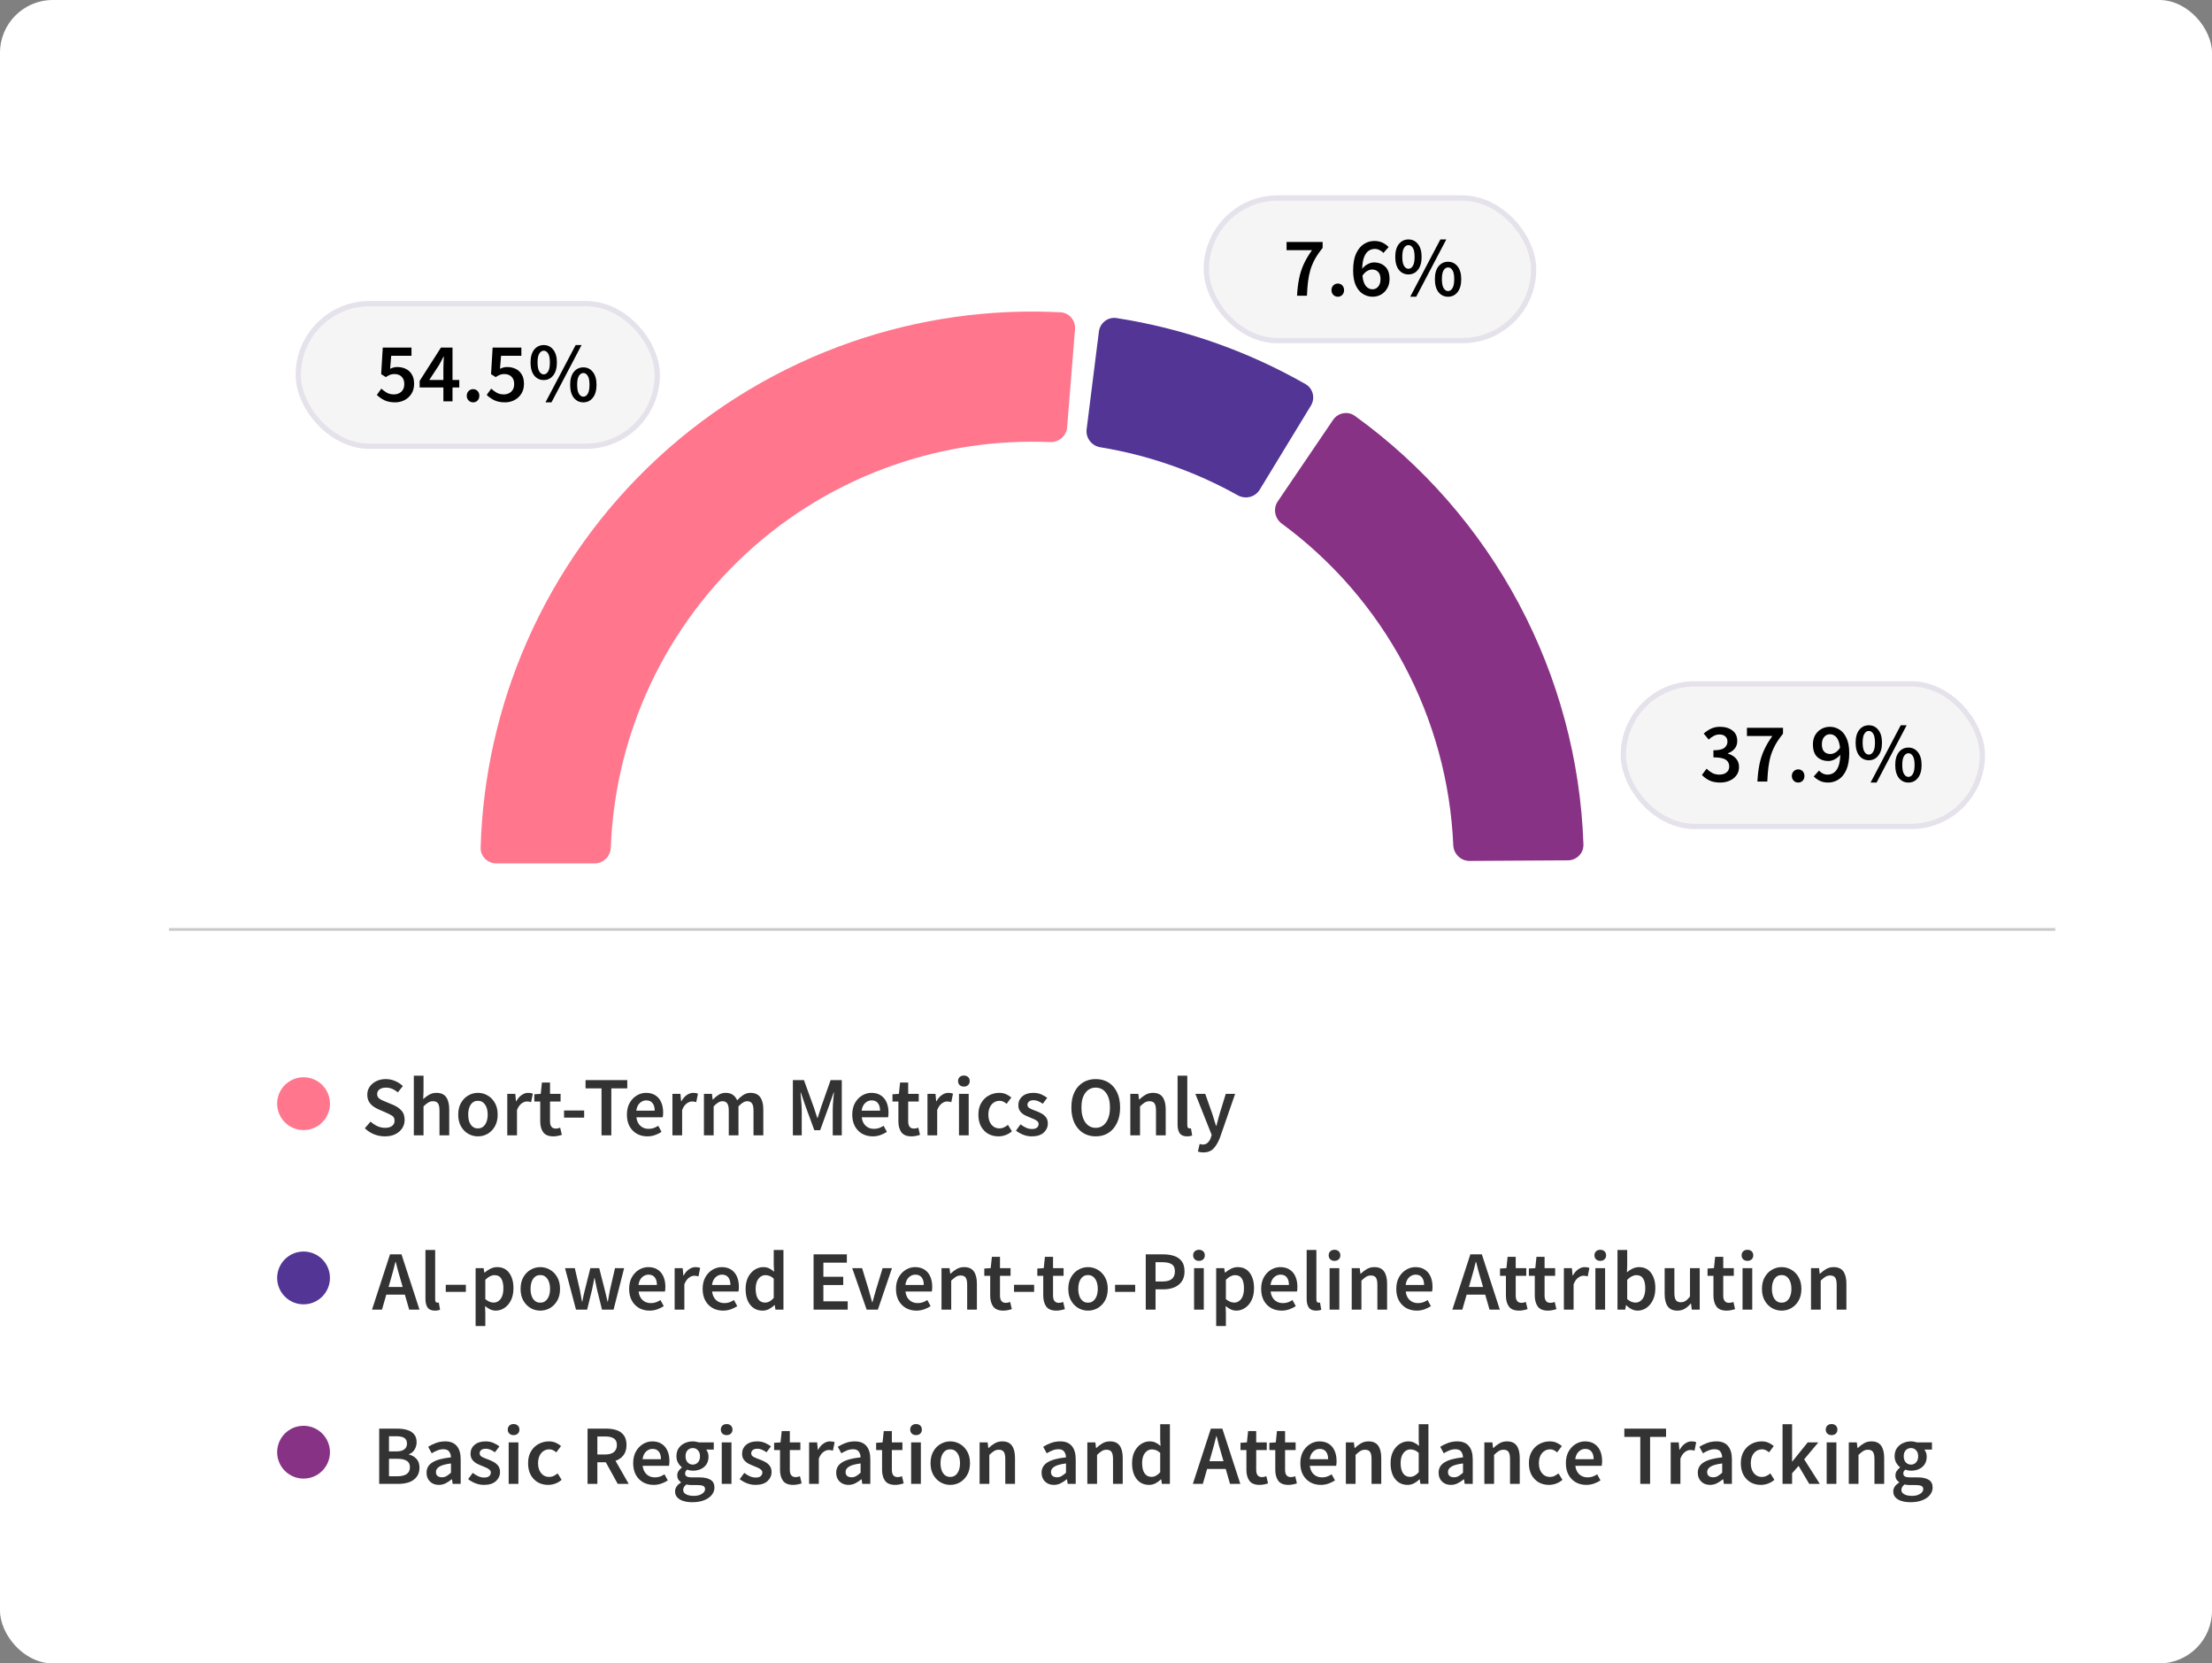
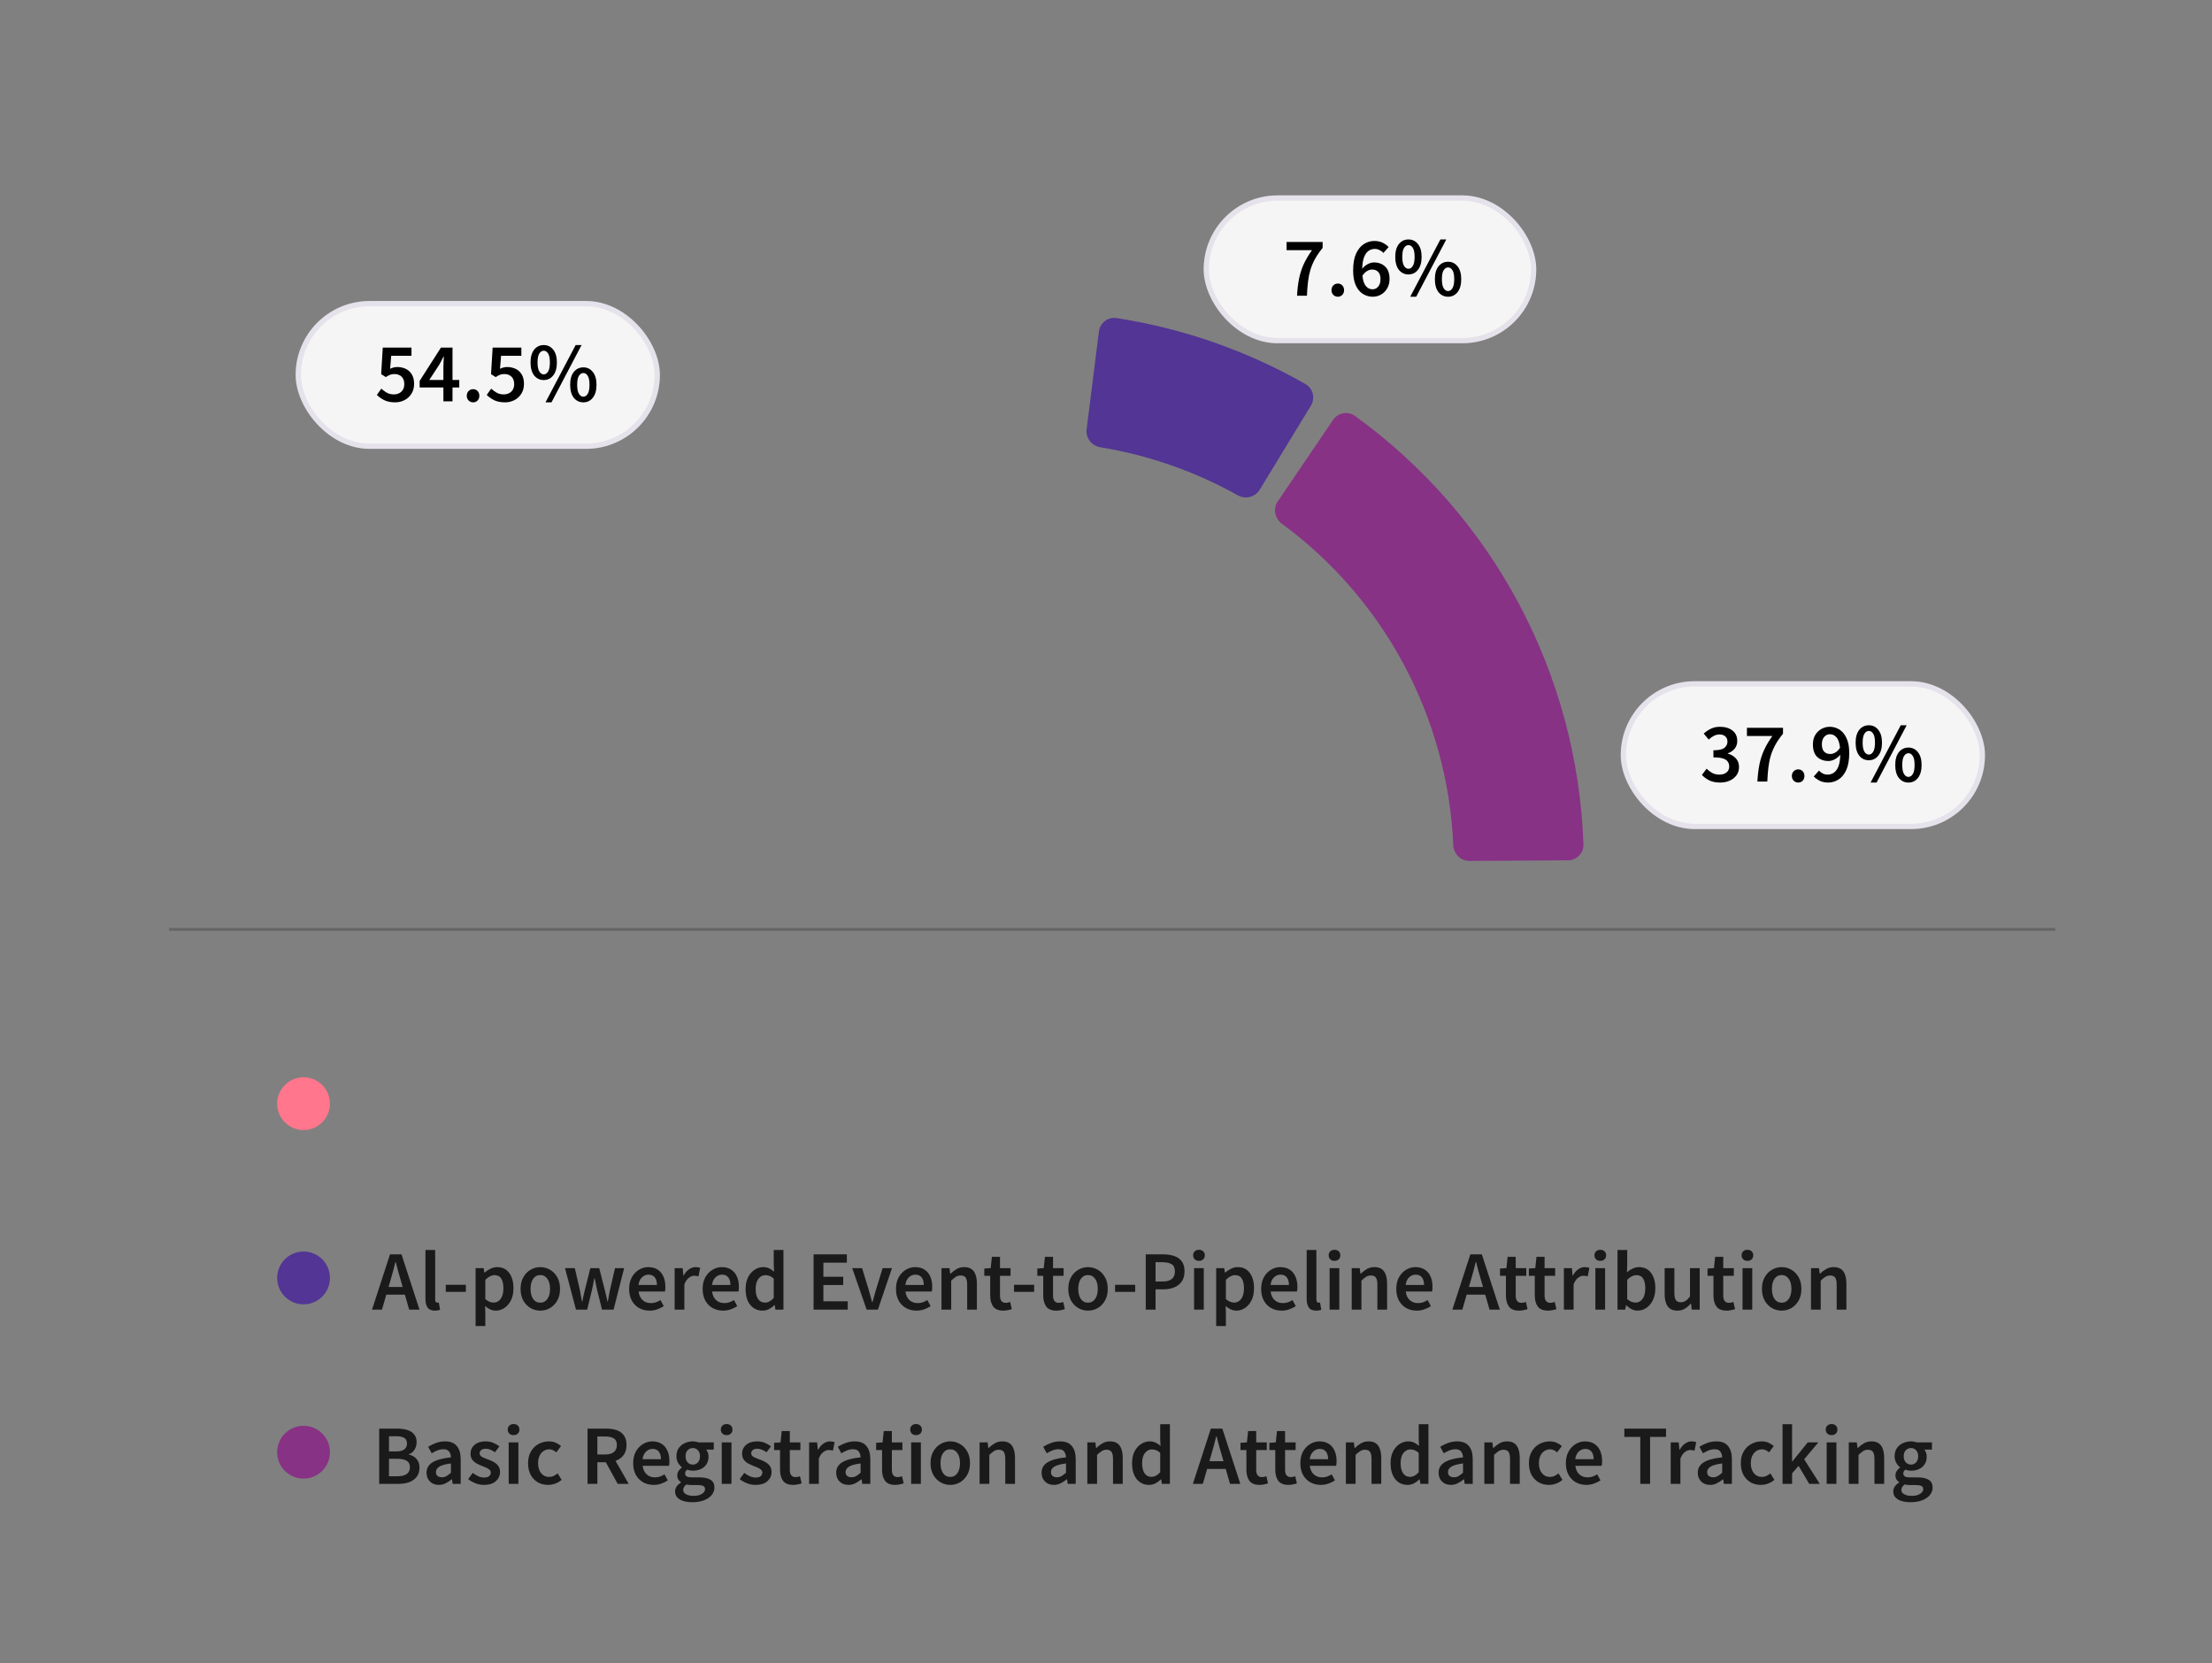
<svg xmlns="http://www.w3.org/2000/svg" width="419" height="315" viewBox="0 0 419 315" fill="none">
  <rect x="0" y="0" width="419" height="315" fill="#808080" stroke="none" />
-   <rect width="419" height="315" rx="10" fill="white" />
  <path opacity="0.21" d="M32 176L389.314 176" stroke="black" stroke-width="0.524" />
  <circle cx="57.5" cy="209" r="5" fill="#FF768D" />
-   <path opacity="0.8" d="M72.884 215.192C72.18 215.192 71.497 215.059 70.836 214.792C70.185 214.525 69.609 214.147 69.108 213.656L70.196 212.392C70.569 212.744 70.996 213.032 71.476 213.256C71.956 213.469 72.436 213.576 72.916 213.576C73.513 213.576 73.967 213.453 74.276 213.208C74.585 212.963 74.74 212.637 74.74 212.232C74.74 211.795 74.585 211.48 74.276 211.288C73.977 211.096 73.593 210.899 73.124 210.696L71.684 210.072C71.343 209.923 71.007 209.731 70.676 209.496C70.356 209.261 70.089 208.963 69.876 208.6C69.673 208.237 69.572 207.8 69.572 207.288C69.572 206.733 69.721 206.237 70.02 205.8C70.329 205.352 70.745 205 71.268 204.744C71.801 204.477 72.409 204.344 73.092 204.344C73.7 204.344 74.287 204.467 74.852 204.712C75.417 204.947 75.903 205.267 76.308 205.672L75.364 206.856C75.033 206.579 74.681 206.36 74.308 206.2C73.945 206.04 73.54 205.96 73.092 205.96C72.601 205.96 72.201 206.072 71.892 206.296C71.593 206.509 71.444 206.808 71.444 207.192C71.444 207.459 71.519 207.683 71.668 207.864C71.828 208.035 72.036 208.184 72.292 208.312C72.548 208.429 72.82 208.547 73.108 208.664L74.532 209.256C75.151 209.523 75.657 209.875 76.052 210.312C76.447 210.739 76.644 211.331 76.644 212.088C76.644 212.653 76.495 213.171 76.196 213.64C75.897 214.109 75.465 214.488 74.9 214.776C74.345 215.053 73.673 215.192 72.884 215.192ZM78.387 215V203.704H80.227V206.616L80.163 208.136C80.493 207.827 80.861 207.555 81.267 207.32C81.672 207.075 82.141 206.952 82.675 206.952C83.517 206.952 84.131 207.224 84.515 207.768C84.899 208.312 85.091 209.08 85.091 210.072V215H83.251V210.312C83.251 209.661 83.155 209.203 82.963 208.936C82.771 208.669 82.456 208.536 82.019 208.536C81.677 208.536 81.373 208.621 81.107 208.792C80.851 208.952 80.557 209.192 80.227 209.512V215H78.387ZM90.525 215.192C89.874 215.192 89.266 215.032 88.701 214.712C88.135 214.381 87.677 213.912 87.325 213.304C86.973 212.685 86.797 211.944 86.797 211.08C86.797 210.205 86.973 209.464 87.325 208.856C87.677 208.237 88.135 207.768 88.701 207.448C89.266 207.117 89.874 206.952 90.525 206.952C91.186 206.952 91.799 207.117 92.365 207.448C92.93 207.768 93.389 208.237 93.741 208.856C94.093 209.464 94.269 210.205 94.269 211.08C94.269 211.944 94.093 212.685 93.741 213.304C93.389 213.912 92.93 214.381 92.365 214.712C91.799 215.032 91.186 215.192 90.525 215.192ZM90.525 213.688C91.101 213.688 91.554 213.448 91.885 212.968C92.215 212.488 92.381 211.859 92.381 211.08C92.381 210.291 92.215 209.656 91.885 209.176C91.554 208.696 91.101 208.456 90.525 208.456C89.949 208.456 89.495 208.696 89.165 209.176C88.845 209.656 88.685 210.291 88.685 211.08C88.685 211.859 88.845 212.488 89.165 212.968C89.495 213.448 89.949 213.688 90.525 213.688ZM96.09 215V207.144H97.61L97.738 208.536H97.802C98.079 208.024 98.415 207.635 98.81 207.368C99.204 207.091 99.61 206.952 100.026 206.952C100.399 206.952 100.698 207.005 100.922 207.112L100.602 208.712C100.463 208.669 100.335 208.637 100.218 208.616C100.101 208.595 99.957 208.584 99.786 208.584C99.477 208.584 99.151 208.707 98.81 208.952C98.469 209.187 98.175 209.603 97.93 210.2V215H96.09ZM104.827 215.192C103.92 215.192 103.275 214.931 102.891 214.408C102.517 213.875 102.331 213.187 102.331 212.344V208.6H101.211V207.224L102.427 207.144L102.651 205H104.187V207.144H106.187V208.6H104.187V212.344C104.187 213.261 104.555 213.72 105.291 213.72C105.429 213.72 105.573 213.704 105.723 213.672C105.872 213.629 106 213.587 106.107 213.544L106.427 214.904C106.213 214.979 105.968 215.043 105.691 215.096C105.424 215.16 105.136 215.192 104.827 215.192ZM106.844 211.64V210.296H110.652V211.64H106.844ZM113.94 215V206.104H110.916V204.536H118.82V206.104H115.796V215H113.94ZM122.622 215.192C121.896 215.192 121.24 215.032 120.654 214.712C120.067 214.381 119.603 213.912 119.262 213.304C118.92 212.685 118.75 211.944 118.75 211.08C118.75 210.227 118.92 209.491 119.262 208.872C119.614 208.253 120.067 207.779 120.622 207.448C121.176 207.117 121.758 206.952 122.366 206.952C123.08 206.952 123.678 207.112 124.158 207.432C124.638 207.741 125 208.179 125.246 208.744C125.491 209.299 125.614 209.944 125.614 210.68C125.614 211.064 125.587 211.363 125.534 211.576H120.542C120.627 212.269 120.878 212.808 121.294 213.192C121.71 213.576 122.232 213.768 122.862 213.768C123.203 213.768 123.518 213.72 123.806 213.624C124.104 213.517 124.398 213.373 124.686 213.192L125.31 214.344C124.936 214.589 124.52 214.792 124.062 214.952C123.603 215.112 123.123 215.192 122.622 215.192ZM120.526 210.328H124.014C124.014 209.72 123.88 209.245 123.614 208.904C123.347 208.552 122.947 208.376 122.414 208.376C121.955 208.376 121.544 208.547 121.182 208.888C120.83 209.219 120.611 209.699 120.526 210.328ZM127.371 215V207.144H128.891L129.019 208.536H129.083C129.36 208.024 129.696 207.635 130.091 207.368C130.486 207.091 130.891 206.952 131.307 206.952C131.68 206.952 131.979 207.005 132.203 207.112L131.883 208.712C131.744 208.669 131.616 208.637 131.499 208.616C131.382 208.595 131.238 208.584 131.067 208.584C130.758 208.584 130.432 208.707 130.091 208.952C129.75 209.187 129.456 209.603 129.211 210.2V215H127.371ZM133.34 215V207.144H134.86L134.988 208.216H135.052C135.383 207.864 135.74 207.565 136.124 207.32C136.519 207.075 136.961 206.952 137.452 206.952C138.028 206.952 138.487 207.08 138.828 207.336C139.18 207.581 139.447 207.923 139.628 208.36C140.001 207.955 140.391 207.619 140.796 207.352C141.212 207.085 141.665 206.952 142.156 206.952C142.988 206.952 143.601 207.224 143.996 207.768C144.391 208.312 144.588 209.08 144.588 210.072V215H142.732V210.312C142.732 209.661 142.631 209.203 142.428 208.936C142.236 208.669 141.937 208.536 141.532 208.536C141.041 208.536 140.492 208.861 139.884 209.512V215H138.044V210.312C138.044 209.661 137.943 209.203 137.74 208.936C137.548 208.669 137.244 208.536 136.828 208.536C136.337 208.536 135.788 208.861 135.18 209.512V215H133.34ZM150.187 215V204.536H152.283L154.139 209.656C154.257 209.987 154.369 210.328 154.475 210.68C154.593 211.021 154.705 211.363 154.811 211.704H154.875C154.993 211.363 155.105 211.021 155.211 210.68C155.318 210.328 155.425 209.987 155.531 209.656L157.339 204.536H159.451V215H157.739V210.216C157.739 209.885 157.75 209.528 157.771 209.144C157.803 208.749 157.835 208.355 157.867 207.96C157.91 207.565 157.947 207.208 157.979 206.888H157.915L157.067 209.32L155.355 214.024H154.251L152.523 209.32L151.691 206.888H151.627C151.659 207.208 151.691 207.565 151.723 207.96C151.766 208.355 151.798 208.749 151.819 209.144C151.851 209.528 151.867 209.885 151.867 210.216V215H150.187ZM165.309 215.192C164.584 215.192 163.928 215.032 163.341 214.712C162.755 214.381 162.291 213.912 161.949 213.304C161.608 212.685 161.437 211.944 161.437 211.08C161.437 210.227 161.608 209.491 161.949 208.872C162.301 208.253 162.755 207.779 163.309 207.448C163.864 207.117 164.445 206.952 165.053 206.952C165.768 206.952 166.365 207.112 166.845 207.432C167.325 207.741 167.688 208.179 167.933 208.744C168.179 209.299 168.301 209.944 168.301 210.68C168.301 211.064 168.275 211.363 168.221 211.576H163.229C163.315 212.269 163.565 212.808 163.981 213.192C164.397 213.576 164.92 213.768 165.549 213.768C165.891 213.768 166.205 213.72 166.493 213.624C166.792 213.517 167.085 213.373 167.373 213.192L167.997 214.344C167.624 214.589 167.208 214.792 166.749 214.952C166.291 215.112 165.811 215.192 165.309 215.192ZM163.213 210.328H166.701C166.701 209.72 166.568 209.245 166.301 208.904C166.035 208.552 165.635 208.376 165.101 208.376C164.643 208.376 164.232 208.547 163.869 208.888C163.517 209.219 163.299 209.699 163.213 210.328ZM172.67 215.192C171.764 215.192 171.118 214.931 170.734 214.408C170.361 213.875 170.174 213.187 170.174 212.344V208.6H169.054V207.224L170.27 207.144L170.494 205H172.03V207.144H174.03V208.6H172.03V212.344C172.03 213.261 172.398 213.72 173.134 213.72C173.273 213.72 173.417 213.704 173.566 213.672C173.716 213.629 173.844 213.587 173.95 213.544L174.27 214.904C174.057 214.979 173.812 215.043 173.534 215.096C173.268 215.16 172.98 215.192 172.67 215.192ZM175.684 215V207.144H177.204L177.332 208.536H177.396C177.673 208.024 178.009 207.635 178.404 207.368C178.798 207.091 179.204 206.952 179.62 206.952C179.993 206.952 180.292 207.005 180.516 207.112L180.196 208.712C180.057 208.669 179.929 208.637 179.812 208.616C179.694 208.595 179.55 208.584 179.38 208.584C179.07 208.584 178.745 208.707 178.404 208.952C178.062 209.187 177.769 209.603 177.524 210.2V215H175.684ZM181.652 215V207.144H183.492V215H181.652ZM182.58 205.768C182.25 205.768 181.983 205.672 181.78 205.48C181.578 205.288 181.476 205.032 181.476 204.712C181.476 204.403 181.578 204.152 181.78 203.96C181.983 203.768 182.25 203.672 182.58 203.672C182.911 203.672 183.178 203.768 183.38 203.96C183.583 204.152 183.684 204.403 183.684 204.712C183.684 205.032 183.583 205.288 183.38 205.48C183.178 205.672 182.911 205.768 182.58 205.768ZM189.12 215.192C188.405 215.192 187.76 215.032 187.184 214.712C186.619 214.381 186.165 213.912 185.824 213.304C185.493 212.685 185.328 211.944 185.328 211.08C185.328 210.205 185.509 209.464 185.872 208.856C186.235 208.237 186.715 207.768 187.312 207.448C187.92 207.117 188.571 206.952 189.264 206.952C189.765 206.952 190.203 207.037 190.576 207.208C190.949 207.379 191.28 207.587 191.568 207.832L190.672 209.032C190.469 208.851 190.261 208.712 190.048 208.616C189.835 208.509 189.605 208.456 189.36 208.456C188.731 208.456 188.213 208.696 187.808 209.176C187.413 209.656 187.216 210.291 187.216 211.08C187.216 211.859 187.408 212.488 187.792 212.968C188.187 213.448 188.693 213.688 189.312 213.688C189.621 213.688 189.909 213.624 190.176 213.496C190.453 213.357 190.704 213.197 190.928 213.016L191.68 214.232C191.317 214.552 190.912 214.792 190.464 214.952C190.016 215.112 189.568 215.192 189.12 215.192ZM195.423 215.192C194.889 215.192 194.356 215.091 193.823 214.888C193.289 214.675 192.831 214.413 192.447 214.104L193.311 212.92C193.663 213.187 194.015 213.4 194.367 213.56C194.719 213.72 195.092 213.8 195.487 213.8C195.913 213.8 196.228 213.709 196.431 213.528C196.633 213.347 196.735 213.123 196.735 212.856C196.735 212.632 196.649 212.451 196.479 212.312C196.319 212.163 196.111 212.035 195.855 211.928C195.599 211.811 195.332 211.699 195.055 211.592C194.713 211.464 194.372 211.309 194.031 211.128C193.7 210.936 193.428 210.696 193.215 210.408C193.001 210.109 192.895 209.741 192.895 209.304C192.895 208.611 193.151 208.045 193.663 207.608C194.175 207.171 194.868 206.952 195.743 206.952C196.297 206.952 196.793 207.048 197.231 207.24C197.668 207.432 198.047 207.651 198.367 207.896L197.519 209.016C197.241 208.813 196.959 208.653 196.671 208.536C196.393 208.408 196.1 208.344 195.791 208.344C195.396 208.344 195.103 208.429 194.911 208.6C194.719 208.76 194.623 208.963 194.623 209.208C194.623 209.517 194.783 209.752 195.103 209.912C195.423 210.072 195.796 210.227 196.223 210.376C196.585 210.504 196.937 210.664 197.279 210.856C197.62 211.037 197.903 211.277 198.127 211.576C198.361 211.875 198.479 212.269 198.479 212.76C198.479 213.432 198.217 214.008 197.695 214.488C197.172 214.957 196.415 215.192 195.423 215.192ZM207.548 215.192C206.642 215.192 205.842 214.973 205.148 214.536C204.455 214.088 203.911 213.459 203.516 212.648C203.132 211.827 202.94 210.851 202.94 209.72C202.94 208.589 203.132 207.624 203.516 206.824C203.911 206.024 204.455 205.411 205.148 204.984C205.842 204.557 206.642 204.344 207.548 204.344C208.466 204.344 209.271 204.557 209.964 204.984C210.658 205.411 211.196 206.024 211.58 206.824C211.975 207.624 212.172 208.589 212.172 209.72C212.172 210.851 211.975 211.827 211.58 212.648C211.196 213.459 210.658 214.088 209.964 214.536C209.271 214.973 208.466 215.192 207.548 215.192ZM207.548 213.576C208.37 213.576 209.026 213.229 209.516 212.536C210.007 211.832 210.252 210.893 210.252 209.72C210.252 208.547 210.007 207.629 209.516 206.968C209.026 206.296 208.37 205.96 207.548 205.96C206.727 205.96 206.071 206.296 205.58 206.968C205.09 207.629 204.844 208.547 204.844 209.72C204.844 210.893 205.09 211.832 205.58 212.536C206.071 213.229 206.727 213.576 207.548 213.576ZM214.106 215V207.144H215.626L215.754 208.2H215.818C216.17 207.859 216.554 207.565 216.97 207.32C217.386 207.075 217.86 206.952 218.394 206.952C219.236 206.952 219.85 207.224 220.234 207.768C220.618 208.312 220.81 209.08 220.81 210.072V215H218.97V210.312C218.97 209.661 218.874 209.203 218.682 208.936C218.49 208.669 218.175 208.536 217.738 208.536C217.396 208.536 217.092 208.621 216.826 208.792C216.57 208.952 216.276 209.192 215.946 209.512V215H214.106ZM224.851 215.192C224.2 215.192 223.736 214.995 223.459 214.6C223.192 214.205 223.059 213.667 223.059 212.984V203.704H224.899V213.08C224.899 213.304 224.941 213.464 225.027 213.56C225.112 213.645 225.203 213.688 225.299 213.688C225.341 213.688 225.379 213.688 225.411 213.688C225.453 213.677 225.512 213.667 225.587 213.656L225.827 215.032C225.72 215.075 225.581 215.112 225.411 215.144C225.251 215.176 225.064 215.192 224.851 215.192ZM227.93 218.232C227.717 218.232 227.53 218.216 227.37 218.184C227.21 218.152 227.056 218.115 226.906 218.072L227.242 216.632C227.317 216.653 227.402 216.675 227.498 216.696C227.605 216.728 227.706 216.744 227.802 216.744C228.218 216.744 228.549 216.616 228.794 216.36C229.05 216.115 229.242 215.795 229.37 215.4L229.514 214.904L226.426 207.144H228.298L229.658 211C229.776 211.341 229.888 211.704 229.994 212.088C230.112 212.461 230.229 212.835 230.346 213.208H230.41C230.506 212.845 230.602 212.477 230.698 212.104C230.805 211.72 230.906 211.352 231.002 211L232.186 207.144H233.962L231.114 215.352C230.784 216.237 230.384 216.936 229.914 217.448C229.445 217.971 228.784 218.232 227.93 218.232Z" fill="black" />
  <circle cx="57.5" cy="242" r="5" fill="#523594" />
  <path opacity="0.8" d="M73.972 242.432L73.604 243.712H76.276L75.908 242.432C75.737 241.877 75.572 241.307 75.412 240.72C75.263 240.133 75.113 239.552 74.964 238.976H74.9C74.761 239.563 74.612 240.149 74.452 240.736C74.303 241.312 74.143 241.877 73.972 242.432ZM70.468 248L73.876 237.536H76.052L79.46 248H77.508L76.692 245.168H73.172L72.356 248H70.468ZM82.382 248.192C81.731 248.192 81.267 247.995 80.99 247.6C80.723 247.205 80.59 246.667 80.59 245.984V236.704H82.43V246.08C82.43 246.304 82.472 246.464 82.558 246.56C82.643 246.645 82.734 246.688 82.83 246.688C82.873 246.688 82.91 246.688 82.942 246.688C82.984 246.677 83.043 246.667 83.118 246.656L83.358 248.032C83.251 248.075 83.112 248.112 82.942 248.144C82.782 248.176 82.595 248.192 82.382 248.192ZM84.438 244.64V243.296H88.246V244.64H84.438ZM90.09 251.104V240.144H91.61L91.738 240.976H91.802C92.132 240.699 92.501 240.459 92.906 240.256C93.322 240.053 93.743 239.952 94.17 239.952C95.151 239.952 95.909 240.315 96.442 241.04C96.986 241.765 97.258 242.736 97.258 243.952C97.258 244.848 97.098 245.616 96.778 246.256C96.458 246.885 96.042 247.365 95.53 247.696C95.028 248.027 94.484 248.192 93.898 248.192C93.556 248.192 93.215 248.117 92.874 247.968C92.532 247.808 92.202 247.595 91.882 247.328L91.93 248.64V251.104H90.09ZM93.514 246.672C94.037 246.672 94.474 246.443 94.826 245.984C95.178 245.525 95.354 244.853 95.354 243.968C95.354 243.179 95.221 242.565 94.954 242.128C94.687 241.691 94.255 241.472 93.658 241.472C93.103 241.472 92.527 241.765 91.93 242.352V246.016C92.218 246.251 92.495 246.421 92.762 246.528C93.028 246.624 93.279 246.672 93.514 246.672ZM102.337 248.192C101.686 248.192 101.078 248.032 100.513 247.712C99.948 247.381 99.489 246.912 99.137 246.304C98.785 245.685 98.609 244.944 98.609 244.08C98.609 243.205 98.785 242.464 99.137 241.856C99.489 241.237 99.948 240.768 100.513 240.448C101.078 240.117 101.686 239.952 102.337 239.952C102.998 239.952 103.612 240.117 104.177 240.448C104.742 240.768 105.201 241.237 105.553 241.856C105.905 242.464 106.081 243.205 106.081 244.08C106.081 244.944 105.905 245.685 105.553 246.304C105.201 246.912 104.742 247.381 104.177 247.712C103.612 248.032 102.998 248.192 102.337 248.192ZM102.337 246.688C102.913 246.688 103.366 246.448 103.697 245.968C104.028 245.488 104.193 244.859 104.193 244.08C104.193 243.291 104.028 242.656 103.697 242.176C103.366 241.696 102.913 241.456 102.337 241.456C101.761 241.456 101.308 241.696 100.977 242.176C100.657 242.656 100.497 243.291 100.497 244.08C100.497 244.859 100.657 245.488 100.977 245.968C101.308 246.448 101.761 246.688 102.337 246.688ZM109.105 248L107.025 240.144H108.881L109.825 244.224C109.91 244.597 109.979 244.971 110.033 245.344C110.097 245.717 110.166 246.096 110.241 246.48H110.305C110.379 246.096 110.454 245.717 110.529 245.344C110.614 244.96 110.705 244.587 110.801 244.224L111.825 240.144H113.505L114.545 244.224C114.641 244.597 114.731 244.971 114.817 245.344C114.902 245.717 114.987 246.096 115.073 246.48H115.137C115.211 246.096 115.281 245.717 115.345 245.344C115.409 244.971 115.478 244.597 115.553 244.224L116.497 240.144H118.225L116.225 248H114.033L113.121 244.336C113.035 243.963 112.955 243.595 112.881 243.232C112.806 242.859 112.726 242.464 112.641 242.048H112.577C112.502 242.464 112.427 242.859 112.353 243.232C112.278 243.605 112.198 243.979 112.113 244.352L111.217 248H109.105ZM123.044 248.192C122.318 248.192 121.662 248.032 121.076 247.712C120.489 247.381 120.025 246.912 119.684 246.304C119.342 245.685 119.172 244.944 119.172 244.08C119.172 243.227 119.342 242.491 119.684 241.872C120.036 241.253 120.489 240.779 121.044 240.448C121.598 240.117 122.18 239.952 122.788 239.952C123.502 239.952 124.1 240.112 124.58 240.432C125.06 240.741 125.422 241.179 125.668 241.744C125.913 242.299 126.036 242.944 126.036 243.68C126.036 244.064 126.009 244.363 125.956 244.576H120.964C121.049 245.269 121.3 245.808 121.716 246.192C122.132 246.576 122.654 246.768 123.284 246.768C123.625 246.768 123.94 246.72 124.228 246.624C124.526 246.517 124.82 246.373 125.108 246.192L125.732 247.344C125.358 247.589 124.942 247.792 124.484 247.952C124.025 248.112 123.545 248.192 123.044 248.192ZM120.948 243.328H124.436C124.436 242.72 124.302 242.245 124.036 241.904C123.769 241.552 123.369 241.376 122.836 241.376C122.377 241.376 121.966 241.547 121.604 241.888C121.252 242.219 121.033 242.699 120.948 243.328ZM127.793 248V240.144H129.313L129.441 241.536H129.505C129.782 241.024 130.118 240.635 130.513 240.368C130.908 240.091 131.313 239.952 131.729 239.952C132.102 239.952 132.401 240.005 132.625 240.112L132.305 241.712C132.166 241.669 132.038 241.637 131.921 241.616C131.804 241.595 131.66 241.584 131.489 241.584C131.18 241.584 130.854 241.707 130.513 241.952C130.172 242.187 129.878 242.603 129.633 243.2V248H127.793ZM136.966 248.192C136.24 248.192 135.584 248.032 134.998 247.712C134.411 247.381 133.947 246.912 133.606 246.304C133.264 245.685 133.094 244.944 133.094 244.08C133.094 243.227 133.264 242.491 133.606 241.872C133.958 241.253 134.411 240.779 134.966 240.448C135.52 240.117 136.102 239.952 136.71 239.952C137.424 239.952 138.022 240.112 138.502 240.432C138.982 240.741 139.344 241.179 139.59 241.744C139.835 242.299 139.958 242.944 139.958 243.68C139.958 244.064 139.931 244.363 139.878 244.576H134.886C134.971 245.269 135.222 245.808 135.638 246.192C136.054 246.576 136.576 246.768 137.206 246.768C137.547 246.768 137.862 246.72 138.15 246.624C138.448 246.517 138.742 246.373 139.03 246.192L139.654 247.344C139.28 247.589 138.864 247.792 138.406 247.952C137.947 248.112 137.467 248.192 136.966 248.192ZM134.87 243.328H138.358C138.358 242.72 138.224 242.245 137.958 241.904C137.691 241.552 137.291 241.376 136.758 241.376C136.299 241.376 135.888 241.547 135.526 241.888C135.174 242.219 134.955 242.699 134.87 243.328ZM144.467 248.192C143.486 248.192 142.702 247.829 142.115 247.104C141.528 246.379 141.235 245.371 141.235 244.08C141.235 243.227 141.39 242.491 141.699 241.872C142.019 241.253 142.435 240.779 142.947 240.448C143.459 240.117 143.998 239.952 144.563 239.952C145.011 239.952 145.39 240.032 145.699 240.192C146.019 240.341 146.328 240.549 146.627 240.816L146.563 239.552V236.704H148.403V248H146.883L146.755 247.152H146.691C146.403 247.44 146.067 247.685 145.683 247.888C145.299 248.091 144.894 248.192 144.467 248.192ZM144.915 246.672C145.502 246.672 146.051 246.379 146.563 245.792V242.128C146.296 241.883 146.03 241.712 145.763 241.616C145.496 241.52 145.23 241.472 144.963 241.472C144.462 241.472 144.03 241.701 143.667 242.16C143.315 242.608 143.139 243.243 143.139 244.064C143.139 244.907 143.294 245.552 143.603 246C143.912 246.448 144.35 246.672 144.915 246.672ZM154.109 248V237.536H160.413V239.104H155.965V241.776H159.725V243.344H155.965V246.432H160.573V248H154.109ZM164.162 248L161.426 240.144H163.298L164.546 244.224C164.653 244.608 164.76 244.997 164.866 245.392C164.984 245.787 165.096 246.187 165.202 246.592H165.266C165.384 246.187 165.496 245.787 165.602 245.392C165.72 244.997 165.832 244.608 165.938 244.224L167.186 240.144H168.962L166.29 248H164.162ZM173.591 248.192C172.865 248.192 172.209 248.032 171.623 247.712C171.036 247.381 170.572 246.912 170.231 246.304C169.889 245.685 169.719 244.944 169.719 244.08C169.719 243.227 169.889 242.491 170.231 241.872C170.583 241.253 171.036 240.779 171.591 240.448C172.145 240.117 172.727 239.952 173.335 239.952C174.049 239.952 174.647 240.112 175.127 240.432C175.607 240.741 175.969 241.179 176.215 241.744C176.46 242.299 176.583 242.944 176.583 243.68C176.583 244.064 176.556 244.363 176.503 244.576H171.511C171.596 245.269 171.847 245.808 172.263 246.192C172.679 246.576 173.201 246.768 173.831 246.768C174.172 246.768 174.487 246.72 174.775 246.624C175.073 246.517 175.367 246.373 175.655 246.192L176.279 247.344C175.905 247.589 175.489 247.792 175.031 247.952C174.572 248.112 174.092 248.192 173.591 248.192ZM171.495 243.328H174.983C174.983 242.72 174.849 242.245 174.583 241.904C174.316 241.552 173.916 241.376 173.383 241.376C172.924 241.376 172.513 241.547 172.151 241.888C171.799 242.219 171.58 242.699 171.495 243.328ZM178.34 248V240.144H179.86L179.988 241.2H180.052C180.404 240.859 180.788 240.565 181.204 240.32C181.62 240.075 182.095 239.952 182.628 239.952C183.471 239.952 184.084 240.224 184.468 240.768C184.852 241.312 185.044 242.08 185.044 243.072V248H183.204V243.312C183.204 242.661 183.108 242.203 182.916 241.936C182.724 241.669 182.409 241.536 181.972 241.536C181.631 241.536 181.327 241.621 181.06 241.792C180.804 241.952 180.511 242.192 180.18 242.512V248H178.34ZM190.061 248.192C189.154 248.192 188.509 247.931 188.125 247.408C187.752 246.875 187.565 246.187 187.565 245.344V241.6H186.445V240.224L187.661 240.144L187.885 238H189.421V240.144H191.421V241.6H189.421V245.344C189.421 246.261 189.789 246.72 190.525 246.72C190.664 246.72 190.808 246.704 190.957 246.672C191.106 246.629 191.234 246.587 191.341 246.544L191.661 247.904C191.448 247.979 191.202 248.043 190.925 248.096C190.658 248.16 190.37 248.192 190.061 248.192ZM192.078 244.64V243.296H195.886V244.64H192.078ZM200.108 248.192C199.201 248.192 198.556 247.931 198.172 247.408C197.799 246.875 197.612 246.187 197.612 245.344V241.6H196.492V240.224L197.708 240.144L197.932 238H199.468V240.144H201.468V241.6H199.468V245.344C199.468 246.261 199.836 246.72 200.572 246.72C200.711 246.72 200.855 246.704 201.004 246.672C201.153 246.629 201.281 246.587 201.388 246.544L201.708 247.904C201.495 247.979 201.249 248.043 200.972 248.096C200.705 248.16 200.417 248.192 200.108 248.192ZM206.087 248.192C205.436 248.192 204.828 248.032 204.263 247.712C203.698 247.381 203.239 246.912 202.887 246.304C202.535 245.685 202.359 244.944 202.359 244.08C202.359 243.205 202.535 242.464 202.887 241.856C203.239 241.237 203.698 240.768 204.263 240.448C204.828 240.117 205.436 239.952 206.087 239.952C206.748 239.952 207.362 240.117 207.927 240.448C208.492 240.768 208.951 241.237 209.303 241.856C209.655 242.464 209.831 243.205 209.831 244.08C209.831 244.944 209.655 245.685 209.303 246.304C208.951 246.912 208.492 247.381 207.927 247.712C207.362 248.032 206.748 248.192 206.087 248.192ZM206.087 246.688C206.663 246.688 207.116 246.448 207.447 245.968C207.778 245.488 207.943 244.859 207.943 244.08C207.943 243.291 207.778 242.656 207.447 242.176C207.116 241.696 206.663 241.456 206.087 241.456C205.511 241.456 205.058 241.696 204.727 242.176C204.407 242.656 204.247 243.291 204.247 244.08C204.247 244.859 204.407 245.488 204.727 245.968C205.058 246.448 205.511 246.688 206.087 246.688ZM211.219 244.64V243.296H215.027V244.64H211.219ZM217.031 248V237.536H220.327C221.106 237.536 221.799 237.637 222.407 237.84C223.015 238.043 223.495 238.379 223.847 238.848C224.199 239.317 224.375 239.957 224.375 240.768C224.375 241.536 224.199 242.171 223.847 242.672C223.495 243.173 223.02 243.547 222.423 243.792C221.826 244.037 221.148 244.16 220.391 244.16H218.887V248H217.031ZM218.887 242.672H220.247C221.783 242.672 222.551 242.037 222.551 240.768C222.551 240.107 222.348 239.653 221.943 239.408C221.548 239.152 220.962 239.024 220.183 239.024H218.887V242.672ZM226.184 248V240.144H228.024V248H226.184ZM227.112 238.768C226.781 238.768 226.514 238.672 226.312 238.48C226.109 238.288 226.008 238.032 226.008 237.712C226.008 237.403 226.109 237.152 226.312 236.96C226.514 236.768 226.781 236.672 227.112 236.672C227.442 236.672 227.709 236.768 227.912 236.96C228.114 237.152 228.216 237.403 228.216 237.712C228.216 238.032 228.114 238.288 227.912 238.48C227.709 238.672 227.442 238.768 227.112 238.768ZM230.371 251.104V240.144H231.891L232.019 240.976H232.083C232.414 240.699 232.782 240.459 233.187 240.256C233.603 240.053 234.024 239.952 234.451 239.952C235.432 239.952 236.19 240.315 236.723 241.04C237.267 241.765 237.539 242.736 237.539 243.952C237.539 244.848 237.379 245.616 237.059 246.256C236.739 246.885 236.323 247.365 235.811 247.696C235.31 248.027 234.766 248.192 234.179 248.192C233.838 248.192 233.496 248.117 233.155 247.968C232.814 247.808 232.483 247.595 232.163 247.328L232.211 248.64V251.104H230.371ZM233.795 246.672C234.318 246.672 234.755 246.443 235.107 245.984C235.459 245.525 235.635 244.853 235.635 243.968C235.635 243.179 235.502 242.565 235.235 242.128C234.968 241.691 234.536 241.472 233.939 241.472C233.384 241.472 232.808 241.765 232.211 242.352V246.016C232.499 246.251 232.776 246.421 233.043 246.528C233.31 246.624 233.56 246.672 233.795 246.672ZM242.762 248.192C242.037 248.192 241.381 248.032 240.794 247.712C240.208 247.381 239.744 246.912 239.402 246.304C239.061 245.685 238.89 244.944 238.89 244.08C238.89 243.227 239.061 242.491 239.402 241.872C239.754 241.253 240.208 240.779 240.762 240.448C241.317 240.117 241.898 239.952 242.506 239.952C243.221 239.952 243.818 240.112 244.298 240.432C244.778 240.741 245.141 241.179 245.386 241.744C245.632 242.299 245.754 242.944 245.754 243.68C245.754 244.064 245.728 244.363 245.674 244.576H240.682C240.768 245.269 241.018 245.808 241.434 246.192C241.85 246.576 242.373 246.768 243.002 246.768C243.344 246.768 243.658 246.72 243.946 246.624C244.245 246.517 244.538 246.373 244.826 246.192L245.45 247.344C245.077 247.589 244.661 247.792 244.202 247.952C243.744 248.112 243.264 248.192 242.762 248.192ZM240.666 243.328H244.154C244.154 242.72 244.021 242.245 243.754 241.904C243.488 241.552 243.088 241.376 242.554 241.376C242.096 241.376 241.685 241.547 241.322 241.888C240.97 242.219 240.752 242.699 240.666 243.328ZM249.304 248.192C248.653 248.192 248.189 247.995 247.912 247.6C247.645 247.205 247.512 246.667 247.512 245.984V236.704H249.352V246.08C249.352 246.304 249.394 246.464 249.48 246.56C249.565 246.645 249.656 246.688 249.752 246.688C249.794 246.688 249.832 246.688 249.864 246.688C249.906 246.677 249.965 246.667 250.04 246.656L250.28 248.032C250.173 248.075 250.034 248.112 249.864 248.144C249.704 248.176 249.517 248.192 249.304 248.192ZM251.856 248V240.144H253.696V248H251.856ZM252.784 238.768C252.453 238.768 252.186 238.672 251.984 238.48C251.781 238.288 251.68 238.032 251.68 237.712C251.68 237.403 251.781 237.152 251.984 236.96C252.186 236.768 252.453 236.672 252.784 236.672C253.114 236.672 253.381 236.768 253.584 236.96C253.786 237.152 253.888 237.403 253.888 237.712C253.888 238.032 253.786 238.288 253.584 238.48C253.381 238.672 253.114 238.768 252.784 238.768ZM256.043 248V240.144H257.563L257.691 241.2H257.755C258.107 240.859 258.491 240.565 258.907 240.32C259.323 240.075 259.798 239.952 260.331 239.952C261.174 239.952 261.787 240.224 262.171 240.768C262.555 241.312 262.747 242.08 262.747 243.072V248H260.907V243.312C260.907 242.661 260.811 242.203 260.619 241.936C260.427 241.669 260.112 241.536 259.675 241.536C259.334 241.536 259.03 241.621 258.763 241.792C258.507 241.952 258.214 242.192 257.883 242.512V248H256.043ZM268.356 248.192C267.631 248.192 266.975 248.032 266.388 247.712C265.801 247.381 265.337 246.912 264.996 246.304C264.655 245.685 264.484 244.944 264.484 244.08C264.484 243.227 264.655 242.491 264.996 241.872C265.348 241.253 265.801 240.779 266.356 240.448C266.911 240.117 267.492 239.952 268.1 239.952C268.815 239.952 269.412 240.112 269.892 240.432C270.372 240.741 270.735 241.179 270.98 241.744C271.225 242.299 271.348 242.944 271.348 243.68C271.348 244.064 271.321 244.363 271.268 244.576H266.276C266.361 245.269 266.612 245.808 267.028 246.192C267.444 246.576 267.967 246.768 268.596 246.768C268.937 246.768 269.252 246.72 269.54 246.624C269.839 246.517 270.132 246.373 270.42 246.192L271.044 247.344C270.671 247.589 270.255 247.792 269.796 247.952C269.337 248.112 268.857 248.192 268.356 248.192ZM266.26 243.328H269.748C269.748 242.72 269.615 242.245 269.348 241.904C269.081 241.552 268.681 241.376 268.148 241.376C267.689 241.376 267.279 241.547 266.916 241.888C266.564 242.219 266.345 242.699 266.26 243.328ZM278.613 242.432L278.245 243.712H280.917L280.549 242.432C280.378 241.877 280.213 241.307 280.053 240.72C279.903 240.133 279.754 239.552 279.605 238.976H279.541C279.402 239.563 279.253 240.149 279.093 240.736C278.943 241.312 278.783 241.877 278.613 242.432ZM275.109 248L278.517 237.536H280.693L284.101 248H282.149L281.333 245.168H277.813L276.997 248H275.109ZM287.749 248.192C286.842 248.192 286.197 247.931 285.812 247.408C285.439 246.875 285.253 246.187 285.253 245.344V241.6H284.133V240.224L285.349 240.144L285.573 238H287.109V240.144H289.109V241.6H287.109V245.344C287.109 246.261 287.477 246.72 288.213 246.72C288.351 246.72 288.495 246.704 288.645 246.672C288.794 246.629 288.922 246.587 289.029 246.544L289.349 247.904C289.135 247.979 288.89 248.043 288.613 248.096C288.346 248.16 288.058 248.192 287.749 248.192ZM293.217 248.192C292.311 248.192 291.665 247.931 291.281 247.408C290.908 246.875 290.721 246.187 290.721 245.344V241.6H289.601V240.224L290.817 240.144L291.041 238H292.577V240.144H294.577V241.6H292.577V245.344C292.577 246.261 292.945 246.72 293.681 246.72C293.82 246.72 293.964 246.704 294.113 246.672C294.263 246.629 294.391 246.587 294.497 246.544L294.817 247.904C294.604 247.979 294.359 248.043 294.081 248.096C293.815 248.16 293.527 248.192 293.217 248.192ZM296.231 248V240.144H297.751L297.879 241.536H297.943C298.22 241.024 298.556 240.635 298.951 240.368C299.345 240.091 299.751 239.952 300.167 239.952C300.54 239.952 300.839 240.005 301.063 240.112L300.743 241.712C300.604 241.669 300.476 241.637 300.359 241.616C300.241 241.595 300.097 241.584 299.927 241.584C299.617 241.584 299.292 241.707 298.951 241.952C298.609 242.187 298.316 242.603 298.071 243.2V248H296.231ZM302.199 248V240.144H304.039V248H302.199ZM303.127 238.768C302.797 238.768 302.53 238.672 302.327 238.48C302.125 238.288 302.023 238.032 302.023 237.712C302.023 237.403 302.125 237.152 302.327 236.96C302.53 236.768 302.797 236.672 303.127 236.672C303.458 236.672 303.725 236.768 303.927 236.96C304.13 237.152 304.231 237.403 304.231 237.712C304.231 238.032 304.13 238.288 303.927 238.48C303.725 238.672 303.458 238.768 303.127 238.768ZM310.195 248.192C309.448 248.192 308.733 247.851 308.051 247.168H308.003L307.843 248H306.387V236.704H308.227V239.616L308.179 240.928C308.509 240.64 308.872 240.405 309.267 240.224C309.661 240.043 310.056 239.952 310.451 239.952C311.432 239.952 312.195 240.315 312.739 241.04C313.283 241.765 313.555 242.731 313.555 243.936C313.555 244.832 313.395 245.6 313.075 246.24C312.755 246.869 312.339 247.355 311.827 247.696C311.325 248.027 310.781 248.192 310.195 248.192ZM309.811 246.672C310.333 246.672 310.771 246.443 311.123 245.984C311.475 245.525 311.651 244.853 311.651 243.968C311.651 243.179 311.517 242.565 311.251 242.128C310.984 241.691 310.552 241.472 309.955 241.472C309.4 241.472 308.824 241.765 308.227 242.352V246.016C308.504 246.251 308.776 246.421 309.043 246.528C309.32 246.624 309.576 246.672 309.811 246.672ZM317.738 248.192C316.896 248.192 316.282 247.92 315.898 247.376C315.514 246.832 315.322 246.064 315.322 245.072V240.144H317.162V244.832C317.162 245.483 317.258 245.941 317.45 246.208C317.642 246.475 317.952 246.608 318.378 246.608C318.72 246.608 319.018 246.523 319.274 246.352C319.541 246.181 319.824 245.904 320.122 245.52V240.144H321.962V248H320.458L320.314 246.848H320.266C319.925 247.253 319.552 247.579 319.146 247.824C318.741 248.069 318.272 248.192 317.738 248.192ZM327.061 248.192C326.154 248.192 325.509 247.931 325.125 247.408C324.752 246.875 324.565 246.187 324.565 245.344V241.6H323.445V240.224L324.661 240.144L324.885 238H326.421V240.144H328.421V241.6H326.421V245.344C326.421 246.261 326.789 246.72 327.525 246.72C327.664 246.72 327.808 246.704 327.957 246.672C328.106 246.629 328.234 246.587 328.341 246.544L328.661 247.904C328.448 247.979 328.202 248.043 327.925 248.096C327.658 248.16 327.37 248.192 327.061 248.192ZM330.074 248V240.144H331.914V248H330.074ZM331.002 238.768C330.672 238.768 330.405 238.672 330.202 238.48C330 238.288 329.898 238.032 329.898 237.712C329.898 237.403 330 237.152 330.202 236.96C330.405 236.768 330.672 236.672 331.002 236.672C331.333 236.672 331.6 236.768 331.802 236.96C332.005 237.152 332.106 237.403 332.106 237.712C332.106 238.032 332.005 238.288 331.802 238.48C331.6 238.672 331.333 238.768 331.002 238.768ZM337.478 248.192C336.827 248.192 336.219 248.032 335.654 247.712C335.088 247.381 334.63 246.912 334.278 246.304C333.926 245.685 333.75 244.944 333.75 244.08C333.75 243.205 333.926 242.464 334.278 241.856C334.63 241.237 335.088 240.768 335.654 240.448C336.219 240.117 336.827 239.952 337.478 239.952C338.139 239.952 338.752 240.117 339.318 240.448C339.883 240.768 340.342 241.237 340.694 241.856C341.046 242.464 341.222 243.205 341.222 244.08C341.222 244.944 341.046 245.685 340.694 246.304C340.342 246.912 339.883 247.381 339.318 247.712C338.752 248.032 338.139 248.192 337.478 248.192ZM337.478 246.688C338.054 246.688 338.507 246.448 338.838 245.968C339.168 245.488 339.334 244.859 339.334 244.08C339.334 243.291 339.168 242.656 338.838 242.176C338.507 241.696 338.054 241.456 337.478 241.456C336.902 241.456 336.448 241.696 336.118 242.176C335.798 242.656 335.638 243.291 335.638 244.08C335.638 244.859 335.798 245.488 336.118 245.968C336.448 246.448 336.902 246.688 337.478 246.688ZM343.043 248V240.144H344.563L344.691 241.2H344.755C345.107 240.859 345.491 240.565 345.907 240.32C346.323 240.075 346.798 239.952 347.331 239.952C348.174 239.952 348.787 240.224 349.171 240.768C349.555 241.312 349.747 242.08 349.747 243.072V248H347.907V243.312C347.907 242.661 347.811 242.203 347.619 241.936C347.427 241.669 347.112 241.536 346.675 241.536C346.334 241.536 346.03 241.621 345.763 241.792C345.507 241.952 345.214 242.192 344.883 242.512V248H343.043Z" fill="black" />
  <circle cx="57.5" cy="275" r="5" fill="#873285" />
  <path opacity="0.8" d="M71.828 281V270.536H75.172C75.897 270.536 76.537 270.616 77.092 270.776C77.657 270.936 78.1 271.208 78.42 271.592C78.751 271.965 78.916 272.472 78.916 273.112C78.916 273.603 78.788 274.067 78.532 274.504C78.276 274.931 77.919 275.224 77.46 275.384V275.448C78.036 275.576 78.511 275.848 78.884 276.264C79.268 276.669 79.46 277.224 79.46 277.928C79.46 278.621 79.284 279.197 78.932 279.656C78.591 280.115 78.116 280.456 77.508 280.68C76.9 280.893 76.212 281 75.444 281H71.828ZM73.684 274.856H75.012C75.737 274.856 76.265 274.723 76.596 274.456C76.927 274.189 77.092 273.832 77.092 273.384C77.092 272.872 76.921 272.509 76.58 272.296C76.239 272.083 75.727 271.976 75.044 271.976H73.684V274.856ZM73.684 279.56H75.252C76.02 279.56 76.612 279.421 77.028 279.144C77.444 278.856 77.652 278.419 77.652 277.832C77.652 277.277 77.449 276.877 77.044 276.632C76.639 276.376 76.041 276.248 75.252 276.248H73.684V279.56ZM83.119 281.192C82.436 281.192 81.876 280.979 81.439 280.552C81.012 280.125 80.799 279.571 80.799 278.888C80.799 278.045 81.167 277.395 81.903 276.936C82.639 276.467 83.812 276.147 85.423 275.976C85.412 275.56 85.3 275.203 85.087 274.904C84.884 274.595 84.516 274.44 83.983 274.44C83.599 274.44 83.22 274.515 82.847 274.664C82.484 274.813 82.127 274.995 81.775 275.208L81.103 273.976C81.54 273.699 82.031 273.459 82.575 273.256C83.129 273.053 83.716 272.952 84.335 272.952C85.316 272.952 86.047 273.245 86.527 273.832C87.017 274.408 87.263 275.245 87.263 276.344V281H85.743L85.615 280.136H85.551C85.199 280.435 84.82 280.685 84.415 280.888C84.02 281.091 83.588 281.192 83.119 281.192ZM83.711 279.752C84.031 279.752 84.319 279.677 84.575 279.528C84.841 279.368 85.124 279.155 85.423 278.888V277.128C84.356 277.267 83.615 277.475 83.199 277.752C82.783 278.019 82.575 278.349 82.575 278.744C82.575 279.096 82.681 279.352 82.895 279.512C83.108 279.672 83.38 279.752 83.711 279.752ZM91.657 281.192C91.124 281.192 90.59 281.091 90.057 280.888C89.523 280.675 89.065 280.413 88.681 280.104L89.545 278.92C89.897 279.187 90.249 279.4 90.601 279.56C90.953 279.72 91.326 279.8 91.721 279.8C92.147 279.8 92.462 279.709 92.665 279.528C92.868 279.347 92.969 279.123 92.969 278.856C92.969 278.632 92.883 278.451 92.713 278.312C92.553 278.163 92.345 278.035 92.089 277.928C91.833 277.811 91.566 277.699 91.289 277.592C90.948 277.464 90.606 277.309 90.265 277.128C89.934 276.936 89.662 276.696 89.449 276.408C89.236 276.109 89.129 275.741 89.129 275.304C89.129 274.611 89.385 274.045 89.897 273.608C90.409 273.171 91.102 272.952 91.977 272.952C92.531 272.952 93.028 273.048 93.465 273.24C93.902 273.432 94.281 273.651 94.601 273.896L93.753 275.016C93.475 274.813 93.193 274.653 92.905 274.536C92.627 274.408 92.334 274.344 92.025 274.344C91.63 274.344 91.337 274.429 91.145 274.6C90.953 274.76 90.857 274.963 90.857 275.208C90.857 275.517 91.017 275.752 91.337 275.912C91.657 276.072 92.03 276.227 92.457 276.376C92.82 276.504 93.171 276.664 93.513 276.856C93.854 277.037 94.137 277.277 94.361 277.576C94.596 277.875 94.713 278.269 94.713 278.76C94.713 279.432 94.451 280.008 93.929 280.488C93.406 280.957 92.649 281.192 91.657 281.192ZM96.356 281V273.144H98.195V281H96.356ZM97.284 271.768C96.953 271.768 96.686 271.672 96.484 271.48C96.281 271.288 96.18 271.032 96.18 270.712C96.18 270.403 96.281 270.152 96.484 269.96C96.686 269.768 96.953 269.672 97.284 269.672C97.614 269.672 97.881 269.768 98.084 269.96C98.286 270.152 98.388 270.403 98.388 270.712C98.388 271.032 98.286 271.288 98.084 271.48C97.881 271.672 97.614 271.768 97.284 271.768ZM103.823 281.192C103.108 281.192 102.463 281.032 101.887 280.712C101.322 280.381 100.868 279.912 100.527 279.304C100.196 278.685 100.031 277.944 100.031 277.08C100.031 276.205 100.212 275.464 100.575 274.856C100.938 274.237 101.418 273.768 102.015 273.448C102.623 273.117 103.274 272.952 103.967 272.952C104.468 272.952 104.906 273.037 105.279 273.208C105.652 273.379 105.983 273.587 106.271 273.832L105.375 275.032C105.172 274.851 104.964 274.712 104.751 274.616C104.538 274.509 104.308 274.456 104.063 274.456C103.434 274.456 102.916 274.696 102.511 275.176C102.116 275.656 101.919 276.291 101.919 277.08C101.919 277.859 102.111 278.488 102.495 278.968C102.89 279.448 103.396 279.688 104.015 279.688C104.324 279.688 104.612 279.624 104.879 279.496C105.156 279.357 105.407 279.197 105.631 279.016L106.383 280.232C106.02 280.552 105.615 280.792 105.167 280.952C104.719 281.112 104.271 281.192 103.823 281.192ZM111.297 281V270.536H114.833C115.558 270.536 116.209 270.632 116.785 270.824C117.371 271.016 117.83 271.341 118.161 271.8C118.502 272.248 118.673 272.861 118.673 273.64C118.673 274.44 118.481 275.085 118.097 275.576C117.723 276.067 117.222 276.419 116.593 276.632L119.089 281H117.009L114.753 276.904H113.153V281H111.297ZM113.153 275.432H114.641C115.355 275.432 115.899 275.283 116.273 274.984C116.657 274.675 116.849 274.227 116.849 273.64C116.849 273.043 116.657 272.627 116.273 272.392C115.899 272.147 115.355 272.024 114.641 272.024H113.153V275.432ZM123.809 281.192C123.084 281.192 122.428 281.032 121.841 280.712C121.255 280.381 120.791 279.912 120.449 279.304C120.108 278.685 119.937 277.944 119.937 277.08C119.937 276.227 120.108 275.491 120.449 274.872C120.801 274.253 121.255 273.779 121.809 273.448C122.364 273.117 122.945 272.952 123.553 272.952C124.268 272.952 124.865 273.112 125.345 273.432C125.825 273.741 126.188 274.179 126.433 274.744C126.679 275.299 126.801 275.944 126.801 276.68C126.801 277.064 126.775 277.363 126.721 277.576H121.729C121.815 278.269 122.065 278.808 122.481 279.192C122.897 279.576 123.42 279.768 124.049 279.768C124.391 279.768 124.705 279.72 124.993 279.624C125.292 279.517 125.585 279.373 125.873 279.192L126.497 280.344C126.124 280.589 125.708 280.792 125.249 280.952C124.791 281.112 124.311 281.192 123.809 281.192ZM121.713 276.328H125.201C125.201 275.72 125.068 275.245 124.801 274.904C124.535 274.552 124.135 274.376 123.601 274.376C123.143 274.376 122.732 274.547 122.369 274.888C122.017 275.219 121.799 275.699 121.713 276.328ZM131.138 284.472C130.52 284.472 129.96 284.397 129.458 284.248C128.968 284.099 128.578 283.869 128.29 283.56C128.013 283.261 127.874 282.883 127.874 282.424C127.874 281.773 128.248 281.213 128.994 280.744V280.68C128.792 280.552 128.621 280.381 128.482 280.168C128.354 279.955 128.29 279.688 128.29 279.368C128.29 279.059 128.376 278.781 128.546 278.536C128.728 278.28 128.93 278.072 129.154 277.912V277.848C128.888 277.645 128.648 277.363 128.434 277C128.232 276.637 128.13 276.227 128.13 275.768C128.13 275.16 128.274 274.648 128.562 274.232C128.85 273.816 129.229 273.501 129.698 273.288C130.178 273.064 130.69 272.952 131.234 272.952C131.448 272.952 131.65 272.973 131.842 273.016C132.045 273.048 132.226 273.091 132.386 273.144H135.202V274.504H133.762C133.89 274.653 133.997 274.845 134.082 275.08C134.168 275.304 134.21 275.555 134.21 275.832C134.21 276.408 134.077 276.899 133.81 277.304C133.544 277.699 133.186 277.997 132.738 278.2C132.29 278.403 131.789 278.504 131.234 278.504C131.064 278.504 130.888 278.488 130.706 278.456C130.525 278.424 130.344 278.371 130.162 278.296C130.045 278.403 129.949 278.509 129.874 278.616C129.81 278.723 129.778 278.867 129.778 279.048C129.778 279.272 129.869 279.448 130.05 279.576C130.242 279.704 130.578 279.768 131.058 279.768H132.45C133.4 279.768 134.114 279.923 134.594 280.232C135.085 280.531 135.33 281.021 135.33 281.704C135.33 282.216 135.16 282.68 134.818 283.096C134.477 283.523 133.992 283.859 133.362 284.104C132.733 284.349 131.992 284.472 131.138 284.472ZM131.234 277.352C131.608 277.352 131.928 277.213 132.194 276.936C132.461 276.659 132.594 276.269 132.594 275.768C132.594 275.277 132.461 274.899 132.194 274.632C131.938 274.355 131.618 274.216 131.234 274.216C130.85 274.216 130.525 274.349 130.258 274.616C129.992 274.883 129.858 275.267 129.858 275.768C129.858 276.269 129.992 276.659 130.258 276.936C130.525 277.213 130.85 277.352 131.234 277.352ZM131.426 283.272C132.056 283.272 132.568 283.144 132.962 282.888C133.357 282.632 133.554 282.339 133.554 282.008C133.554 281.699 133.432 281.491 133.186 281.384C132.952 281.277 132.61 281.224 132.162 281.224H131.09C130.664 281.224 130.306 281.187 130.018 281.112C129.613 281.421 129.41 281.768 129.41 282.152C129.41 282.504 129.592 282.776 129.954 282.968C130.317 283.171 130.808 283.272 131.426 283.272ZM136.715 281V273.144H138.555V281H136.715ZM137.643 271.768C137.312 271.768 137.046 271.672 136.843 271.48C136.64 271.288 136.539 271.032 136.539 270.712C136.539 270.403 136.64 270.152 136.843 269.96C137.046 269.768 137.312 269.672 137.643 269.672C137.974 269.672 138.24 269.768 138.443 269.96C138.646 270.152 138.747 270.403 138.747 270.712C138.747 271.032 138.646 271.288 138.443 271.48C138.24 271.672 137.974 271.768 137.643 271.768ZM143.094 281.192C142.561 281.192 142.028 281.091 141.494 280.888C140.961 280.675 140.502 280.413 140.118 280.104L140.982 278.92C141.334 279.187 141.686 279.4 142.038 279.56C142.39 279.72 142.764 279.8 143.158 279.8C143.585 279.8 143.9 279.709 144.102 279.528C144.305 279.347 144.406 279.123 144.406 278.856C144.406 278.632 144.321 278.451 144.15 278.312C143.99 278.163 143.782 278.035 143.526 277.928C143.27 277.811 143.004 277.699 142.726 277.592C142.385 277.464 142.044 277.309 141.702 277.128C141.372 276.936 141.1 276.696 140.886 276.408C140.673 276.109 140.566 275.741 140.566 275.304C140.566 274.611 140.822 274.045 141.334 273.608C141.846 273.171 142.54 272.952 143.414 272.952C143.969 272.952 144.465 273.048 144.902 273.24C145.34 273.432 145.718 273.651 146.038 273.896L145.19 275.016C144.913 274.813 144.63 274.653 144.342 274.536C144.065 274.408 143.772 274.344 143.462 274.344C143.068 274.344 142.774 274.429 142.582 274.6C142.39 274.76 142.294 274.963 142.294 275.208C142.294 275.517 142.454 275.752 142.774 275.912C143.094 276.072 143.468 276.227 143.894 276.376C144.257 276.504 144.609 276.664 144.95 276.856C145.292 277.037 145.574 277.277 145.798 277.576C146.033 277.875 146.15 278.269 146.15 278.76C146.15 279.432 145.889 280.008 145.366 280.488C144.844 280.957 144.086 281.192 143.094 281.192ZM150.249 281.192C149.342 281.192 148.697 280.931 148.312 280.408C147.939 279.875 147.753 279.187 147.753 278.344V274.6H146.633V273.224L147.849 273.144L148.073 271H149.609V273.144H151.609V274.6H149.609V278.344C149.609 279.261 149.977 279.72 150.713 279.72C150.851 279.72 150.995 279.704 151.145 279.672C151.294 279.629 151.422 279.587 151.529 279.544L151.849 280.904C151.635 280.979 151.39 281.043 151.113 281.096C150.846 281.16 150.558 281.192 150.249 281.192ZM153.262 281V273.144H154.782L154.91 274.536H154.974C155.251 274.024 155.587 273.635 155.982 273.368C156.376 273.091 156.782 272.952 157.198 272.952C157.571 272.952 157.87 273.005 158.094 273.112L157.774 274.712C157.635 274.669 157.507 274.637 157.39 274.616C157.272 274.595 157.128 274.584 156.958 274.584C156.648 274.584 156.323 274.707 155.982 274.952C155.64 275.187 155.347 275.603 155.102 276.2V281H153.262ZM160.713 281.192C160.03 281.192 159.47 280.979 159.033 280.552C158.606 280.125 158.393 279.571 158.393 278.888C158.393 278.045 158.761 277.395 159.497 276.936C160.233 276.467 161.406 276.147 163.017 275.976C163.006 275.56 162.894 275.203 162.681 274.904C162.478 274.595 162.11 274.44 161.577 274.44C161.193 274.44 160.814 274.515 160.441 274.664C160.078 274.813 159.721 274.995 159.369 275.208L158.697 273.976C159.134 273.699 159.625 273.459 160.169 273.256C160.723 273.053 161.31 272.952 161.929 272.952C162.91 272.952 163.641 273.245 164.121 273.832C164.611 274.408 164.857 275.245 164.857 276.344V281H163.337L163.209 280.136H163.145C162.793 280.435 162.414 280.685 162.009 280.888C161.614 281.091 161.182 281.192 160.713 281.192ZM161.305 279.752C161.625 279.752 161.913 279.677 162.169 279.528C162.435 279.368 162.718 279.155 163.017 278.888V277.128C161.95 277.267 161.209 277.475 160.793 277.752C160.377 278.019 160.169 278.349 160.169 278.744C160.169 279.096 160.275 279.352 160.489 279.512C160.702 279.672 160.974 279.752 161.305 279.752ZM169.577 281.192C168.67 281.192 168.025 280.931 167.641 280.408C167.267 279.875 167.081 279.187 167.081 278.344V274.6H165.961V273.224L167.177 273.144L167.401 271H168.937V273.144H170.937V274.6H168.937V278.344C168.937 279.261 169.305 279.72 170.041 279.72C170.179 279.72 170.323 279.704 170.473 279.672C170.622 279.629 170.75 279.587 170.857 279.544L171.177 280.904C170.963 280.979 170.718 281.043 170.441 281.096C170.174 281.16 169.886 281.192 169.577 281.192ZM172.59 281V273.144H174.43V281H172.59ZM173.518 271.768C173.187 271.768 172.921 271.672 172.718 271.48C172.515 271.288 172.414 271.032 172.414 270.712C172.414 270.403 172.515 270.152 172.718 269.96C172.921 269.768 173.187 269.672 173.518 269.672C173.849 269.672 174.115 269.768 174.318 269.96C174.521 270.152 174.622 270.403 174.622 270.712C174.622 271.032 174.521 271.288 174.318 271.48C174.115 271.672 173.849 271.768 173.518 271.768ZM179.993 281.192C179.343 281.192 178.735 281.032 178.169 280.712C177.604 280.381 177.145 279.912 176.793 279.304C176.441 278.685 176.265 277.944 176.265 277.08C176.265 276.205 176.441 275.464 176.793 274.856C177.145 274.237 177.604 273.768 178.169 273.448C178.735 273.117 179.343 272.952 179.993 272.952C180.655 272.952 181.268 273.117 181.833 273.448C182.399 273.768 182.857 274.237 183.209 274.856C183.561 275.464 183.737 276.205 183.737 277.08C183.737 277.944 183.561 278.685 183.209 279.304C182.857 279.912 182.399 280.381 181.833 280.712C181.268 281.032 180.655 281.192 179.993 281.192ZM179.993 279.688C180.569 279.688 181.023 279.448 181.353 278.968C181.684 278.488 181.849 277.859 181.849 277.08C181.849 276.291 181.684 275.656 181.353 275.176C181.023 274.696 180.569 274.456 179.993 274.456C179.417 274.456 178.964 274.696 178.633 275.176C178.313 275.656 178.153 276.291 178.153 277.08C178.153 277.859 178.313 278.488 178.633 278.968C178.964 279.448 179.417 279.688 179.993 279.688ZM185.559 281V273.144H187.079L187.207 274.2H187.271C187.623 273.859 188.007 273.565 188.423 273.32C188.839 273.075 189.313 272.952 189.847 272.952C190.689 272.952 191.303 273.224 191.687 273.768C192.071 274.312 192.263 275.08 192.263 276.072V281H190.423V276.312C190.423 275.661 190.327 275.203 190.135 274.936C189.943 274.669 189.628 274.536 189.191 274.536C188.849 274.536 188.545 274.621 188.279 274.792C188.023 274.952 187.729 275.192 187.399 275.512V281H185.559ZM199.619 281.192C198.936 281.192 198.376 280.979 197.939 280.552C197.512 280.125 197.299 279.571 197.299 278.888C197.299 278.045 197.667 277.395 198.403 276.936C199.139 276.467 200.312 276.147 201.923 275.976C201.912 275.56 201.8 275.203 201.587 274.904C201.384 274.595 201.016 274.44 200.483 274.44C200.099 274.44 199.72 274.515 199.347 274.664C198.984 274.813 198.627 274.995 198.275 275.208L197.603 273.976C198.04 273.699 198.531 273.459 199.075 273.256C199.63 273.053 200.216 272.952 200.835 272.952C201.816 272.952 202.547 273.245 203.027 273.832C203.518 274.408 203.763 275.245 203.763 276.344V281H202.243L202.115 280.136H202.051C201.699 280.435 201.32 280.685 200.915 280.888C200.52 281.091 200.088 281.192 199.619 281.192ZM200.211 279.752C200.531 279.752 200.819 279.677 201.075 279.528C201.342 279.368 201.624 279.155 201.923 278.888V277.128C200.856 277.267 200.115 277.475 199.699 277.752C199.283 278.019 199.075 278.349 199.075 278.744C199.075 279.096 199.182 279.352 199.395 279.512C199.608 279.672 199.88 279.752 200.211 279.752ZM205.965 281V273.144H207.485L207.613 274.2H207.677C208.029 273.859 208.413 273.565 208.829 273.32C209.245 273.075 209.72 272.952 210.253 272.952C211.096 272.952 211.709 273.224 212.093 273.768C212.477 274.312 212.669 275.08 212.669 276.072V281H210.829V276.312C210.829 275.661 210.733 275.203 210.541 274.936C210.349 274.669 210.034 274.536 209.597 274.536C209.256 274.536 208.952 274.621 208.685 274.792C208.429 274.952 208.136 275.192 207.805 275.512V281H205.965ZM217.67 281.192C216.689 281.192 215.905 280.829 215.318 280.104C214.731 279.379 214.438 278.371 214.438 277.08C214.438 276.227 214.593 275.491 214.902 274.872C215.222 274.253 215.638 273.779 216.15 273.448C216.662 273.117 217.201 272.952 217.766 272.952C218.214 272.952 218.593 273.032 218.902 273.192C219.222 273.341 219.531 273.549 219.83 273.816L219.766 272.552V269.704H221.606V281H220.086L219.958 280.152H219.894C219.606 280.44 219.27 280.685 218.886 280.888C218.502 281.091 218.097 281.192 217.67 281.192ZM218.118 279.672C218.705 279.672 219.254 279.379 219.766 278.792V275.128C219.499 274.883 219.233 274.712 218.966 274.616C218.699 274.52 218.433 274.472 218.166 274.472C217.665 274.472 217.233 274.701 216.87 275.16C216.518 275.608 216.342 276.243 216.342 277.064C216.342 277.907 216.497 278.552 216.806 279C217.115 279.448 217.553 279.672 218.118 279.672ZM229.456 275.432L229.088 276.712H231.76L231.392 275.432C231.222 274.877 231.056 274.307 230.896 273.72C230.747 273.133 230.598 272.552 230.448 271.976H230.384C230.246 272.563 230.096 273.149 229.936 273.736C229.787 274.312 229.627 274.877 229.456 275.432ZM225.952 281L229.36 270.536H231.536L234.944 281H232.992L232.176 278.168H228.656L227.84 281H225.952ZM238.592 281.192C237.686 281.192 237.04 280.931 236.656 280.408C236.283 279.875 236.096 279.187 236.096 278.344V274.6H234.976V273.224L236.192 273.144L236.416 271H237.952V273.144H239.952V274.6H237.952V278.344C237.952 279.261 238.32 279.72 239.056 279.72C239.195 279.72 239.339 279.704 239.488 279.672C239.638 279.629 239.766 279.587 239.872 279.544L240.192 280.904C239.979 280.979 239.734 281.043 239.456 281.096C239.19 281.16 238.902 281.192 238.592 281.192ZM244.061 281.192C243.154 281.192 242.509 280.931 242.125 280.408C241.752 279.875 241.565 279.187 241.565 278.344V274.6H240.445V273.224L241.661 273.144L241.885 271H243.421V273.144H245.421V274.6H243.421V278.344C243.421 279.261 243.789 279.72 244.525 279.72C244.664 279.72 244.808 279.704 244.957 279.672C245.106 279.629 245.234 279.587 245.341 279.544L245.661 280.904C245.448 280.979 245.202 281.043 244.925 281.096C244.658 281.16 244.37 281.192 244.061 281.192ZM250.184 281.192C249.459 281.192 248.803 281.032 248.216 280.712C247.63 280.381 247.166 279.912 246.824 279.304C246.483 278.685 246.312 277.944 246.312 277.08C246.312 276.227 246.483 275.491 246.824 274.872C247.176 274.253 247.63 273.779 248.184 273.448C248.739 273.117 249.32 272.952 249.928 272.952C250.643 272.952 251.24 273.112 251.72 273.432C252.2 273.741 252.563 274.179 252.808 274.744C253.054 275.299 253.176 275.944 253.176 276.68C253.176 277.064 253.15 277.363 253.096 277.576H248.104C248.19 278.269 248.44 278.808 248.856 279.192C249.272 279.576 249.795 279.768 250.424 279.768C250.766 279.768 251.08 279.72 251.368 279.624C251.667 279.517 251.96 279.373 252.248 279.192L252.872 280.344C252.499 280.589 252.083 280.792 251.624 280.952C251.166 281.112 250.686 281.192 250.184 281.192ZM248.088 276.328H251.576C251.576 275.72 251.443 275.245 251.176 274.904C250.91 274.552 250.51 274.376 249.976 274.376C249.518 274.376 249.107 274.547 248.744 274.888C248.392 275.219 248.174 275.699 248.088 276.328ZM254.934 281V273.144H256.454L256.582 274.2H256.646C256.998 273.859 257.382 273.565 257.798 273.32C258.214 273.075 258.688 272.952 259.222 272.952C260.064 272.952 260.678 273.224 261.062 273.768C261.446 274.312 261.638 275.08 261.638 276.072V281H259.798V276.312C259.798 275.661 259.702 275.203 259.51 274.936C259.318 274.669 259.003 274.536 258.566 274.536C258.224 274.536 257.92 274.621 257.654 274.792C257.398 274.952 257.104 275.192 256.774 275.512V281H254.934ZM266.639 281.192C265.657 281.192 264.873 280.829 264.287 280.104C263.7 279.379 263.407 278.371 263.407 277.08C263.407 276.227 263.561 275.491 263.871 274.872C264.191 274.253 264.607 273.779 265.119 273.448C265.631 273.117 266.169 272.952 266.735 272.952C267.183 272.952 267.561 273.032 267.871 273.192C268.191 273.341 268.5 273.549 268.799 273.816L268.735 272.552V269.704H270.575V281H269.055L268.927 280.152H268.863C268.575 280.44 268.239 280.685 267.855 280.888C267.471 281.091 267.065 281.192 266.639 281.192ZM267.087 279.672C267.673 279.672 268.223 279.379 268.735 278.792V275.128C268.468 274.883 268.201 274.712 267.935 274.616C267.668 274.52 267.401 274.472 267.135 274.472C266.633 274.472 266.201 274.701 265.839 275.16C265.487 275.608 265.311 276.243 265.311 277.064C265.311 277.907 265.465 278.552 265.775 279C266.084 279.448 266.521 279.672 267.087 279.672ZM274.822 281.192C274.139 281.192 273.579 280.979 273.142 280.552C272.715 280.125 272.502 279.571 272.502 278.888C272.502 278.045 272.87 277.395 273.606 276.936C274.342 276.467 275.515 276.147 277.126 275.976C277.115 275.56 277.003 275.203 276.79 274.904C276.587 274.595 276.219 274.44 275.686 274.44C275.302 274.44 274.923 274.515 274.55 274.664C274.187 274.813 273.83 274.995 273.478 275.208L272.806 273.976C273.243 273.699 273.734 273.459 274.278 273.256C274.833 273.053 275.419 272.952 276.038 272.952C277.019 272.952 277.75 273.245 278.23 273.832C278.721 274.408 278.966 275.245 278.966 276.344V281H277.446L277.318 280.136H277.254C276.902 280.435 276.523 280.685 276.118 280.888C275.723 281.091 275.291 281.192 274.822 281.192ZM275.414 279.752C275.734 279.752 276.022 279.677 276.278 279.528C276.545 279.368 276.827 279.155 277.126 278.888V277.128C276.059 277.267 275.318 277.475 274.902 277.752C274.486 278.019 274.278 278.349 274.278 278.744C274.278 279.096 274.385 279.352 274.598 279.512C274.811 279.672 275.083 279.752 275.414 279.752ZM281.168 281V273.144H282.688L282.816 274.2H282.88C283.232 273.859 283.616 273.565 284.032 273.32C284.448 273.075 284.923 272.952 285.456 272.952C286.299 272.952 286.912 273.224 287.296 273.768C287.68 274.312 287.872 275.08 287.872 276.072V281H286.032V276.312C286.032 275.661 285.936 275.203 285.744 274.936C285.552 274.669 285.237 274.536 284.8 274.536C284.459 274.536 284.155 274.621 283.888 274.792C283.632 274.952 283.339 275.192 283.008 275.512V281H281.168ZM293.401 281.192C292.686 281.192 292.041 281.032 291.465 280.712C290.9 280.381 290.446 279.912 290.105 279.304C289.774 278.685 289.609 277.944 289.609 277.08C289.609 276.205 289.79 275.464 290.153 274.856C290.516 274.237 290.996 273.768 291.593 273.448C292.201 273.117 292.852 272.952 293.545 272.952C294.046 272.952 294.484 273.037 294.857 273.208C295.23 273.379 295.561 273.587 295.849 273.832L294.953 275.032C294.75 274.851 294.542 274.712 294.329 274.616C294.116 274.509 293.886 274.456 293.641 274.456C293.012 274.456 292.494 274.696 292.089 275.176C291.694 275.656 291.497 276.291 291.497 277.08C291.497 277.859 291.689 278.488 292.073 278.968C292.468 279.448 292.974 279.688 293.593 279.688C293.902 279.688 294.19 279.624 294.457 279.496C294.734 279.357 294.985 279.197 295.209 279.016L295.961 280.232C295.598 280.552 295.193 280.792 294.745 280.952C294.297 281.112 293.849 281.192 293.401 281.192ZM300.481 281.192C299.756 281.192 299.1 281.032 298.513 280.712C297.926 280.381 297.462 279.912 297.121 279.304C296.78 278.685 296.609 277.944 296.609 277.08C296.609 276.227 296.78 275.491 297.121 274.872C297.473 274.253 297.926 273.779 298.481 273.448C299.036 273.117 299.617 272.952 300.225 272.952C300.94 272.952 301.537 273.112 302.017 273.432C302.497 273.741 302.86 274.179 303.105 274.744C303.35 275.299 303.473 275.944 303.473 276.68C303.473 277.064 303.446 277.363 303.393 277.576H298.401C298.486 278.269 298.737 278.808 299.153 279.192C299.569 279.576 300.092 279.768 300.721 279.768C301.062 279.768 301.377 279.72 301.665 279.624C301.964 279.517 302.257 279.373 302.545 279.192L303.169 280.344C302.796 280.589 302.38 280.792 301.921 280.952C301.462 281.112 300.982 281.192 300.481 281.192ZM298.385 276.328H301.873C301.873 275.72 301.74 275.245 301.473 274.904C301.206 274.552 300.806 274.376 300.273 274.376C299.814 274.376 299.404 274.547 299.041 274.888C298.689 275.219 298.47 275.699 298.385 276.328ZM310.706 281V272.104H307.682V270.536H315.586V272.104H312.562V281H310.706ZM316.465 281V273.144H317.985L318.113 274.536H318.177C318.454 274.024 318.79 273.635 319.185 273.368C319.58 273.091 319.985 272.952 320.401 272.952C320.774 272.952 321.073 273.005 321.297 273.112L320.977 274.712C320.838 274.669 320.71 274.637 320.593 274.616C320.476 274.595 320.332 274.584 320.161 274.584C319.852 274.584 319.526 274.707 319.185 274.952C318.844 275.187 318.55 275.603 318.305 276.2V281H316.465ZM323.916 281.192C323.233 281.192 322.673 280.979 322.236 280.552C321.809 280.125 321.596 279.571 321.596 278.888C321.596 278.045 321.964 277.395 322.7 276.936C323.436 276.467 324.609 276.147 326.22 275.976C326.209 275.56 326.097 275.203 325.884 274.904C325.681 274.595 325.313 274.44 324.78 274.44C324.396 274.44 324.017 274.515 323.644 274.664C323.281 274.813 322.924 274.995 322.572 275.208L321.9 273.976C322.337 273.699 322.828 273.459 323.372 273.256C323.926 273.053 324.513 272.952 325.132 272.952C326.113 272.952 326.844 273.245 327.324 273.832C327.814 274.408 328.06 275.245 328.06 276.344V281H326.54L326.412 280.136H326.348C325.996 280.435 325.617 280.685 325.212 280.888C324.817 281.091 324.385 281.192 323.916 281.192ZM324.508 279.752C324.828 279.752 325.116 279.677 325.372 279.528C325.638 279.368 325.921 279.155 326.22 278.888V277.128C325.153 277.267 324.412 277.475 323.996 277.752C323.58 278.019 323.372 278.349 323.372 278.744C323.372 279.096 323.478 279.352 323.692 279.512C323.905 279.672 324.177 279.752 324.508 279.752ZM333.542 281.192C332.827 281.192 332.182 281.032 331.606 280.712C331.04 280.381 330.587 279.912 330.246 279.304C329.915 278.685 329.75 277.944 329.75 277.08C329.75 276.205 329.931 275.464 330.294 274.856C330.656 274.237 331.136 273.768 331.734 273.448C332.342 273.117 332.992 272.952 333.686 272.952C334.187 272.952 334.624 273.037 334.998 273.208C335.371 273.379 335.702 273.587 335.99 273.832L335.094 275.032C334.891 274.851 334.683 274.712 334.47 274.616C334.256 274.509 334.027 274.456 333.782 274.456C333.152 274.456 332.635 274.696 332.23 275.176C331.835 275.656 331.638 276.291 331.638 277.08C331.638 277.859 331.83 278.488 332.214 278.968C332.608 279.448 333.115 279.688 333.734 279.688C334.043 279.688 334.331 279.624 334.598 279.496C334.875 279.357 335.126 279.197 335.35 279.016L336.102 280.232C335.739 280.552 335.334 280.792 334.886 280.952C334.438 281.112 333.99 281.192 333.542 281.192ZM337.652 281V269.704H339.46V276.76H339.508L342.42 273.144H344.436L341.748 276.344L344.708 281H342.708L340.692 277.592L339.46 279V281H337.652ZM346.012 281V273.144H347.852V281H346.012ZM346.94 271.768C346.609 271.768 346.342 271.672 346.14 271.48C345.937 271.288 345.836 271.032 345.836 270.712C345.836 270.403 345.937 270.152 346.14 269.96C346.342 269.768 346.609 269.672 346.94 269.672C347.27 269.672 347.537 269.768 347.74 269.96C347.942 270.152 348.044 270.403 348.044 270.712C348.044 271.032 347.942 271.288 347.74 271.48C347.537 271.672 347.27 271.768 346.94 271.768ZM350.199 281V273.144H351.719L351.847 274.2H351.911C352.263 273.859 352.647 273.565 353.063 273.32C353.479 273.075 353.954 272.952 354.487 272.952C355.33 272.952 355.943 273.224 356.327 273.768C356.711 274.312 356.903 275.08 356.903 276.072V281H355.063V276.312C355.063 275.661 354.967 275.203 354.775 274.936C354.583 274.669 354.269 274.536 353.831 274.536C353.49 274.536 353.186 274.621 352.919 274.792C352.663 274.952 352.37 275.192 352.039 275.512V281H350.199ZM361.888 284.472C361.27 284.472 360.71 284.397 360.208 284.248C359.718 284.099 359.328 283.869 359.04 283.56C358.763 283.261 358.624 282.883 358.624 282.424C358.624 281.773 358.998 281.213 359.744 280.744V280.68C359.542 280.552 359.371 280.381 359.232 280.168C359.104 279.955 359.04 279.688 359.04 279.368C359.04 279.059 359.126 278.781 359.296 278.536C359.478 278.28 359.68 278.072 359.904 277.912V277.848C359.638 277.645 359.398 277.363 359.184 277C358.982 276.637 358.88 276.227 358.88 275.768C358.88 275.16 359.024 274.648 359.312 274.232C359.6 273.816 359.979 273.501 360.448 273.288C360.928 273.064 361.44 272.952 361.984 272.952C362.198 272.952 362.4 272.973 362.592 273.016C362.795 273.048 362.976 273.091 363.136 273.144H365.952V274.504H364.512C364.64 274.653 364.747 274.845 364.832 275.08C364.918 275.304 364.96 275.555 364.96 275.832C364.96 276.408 364.827 276.899 364.56 277.304C364.294 277.699 363.936 277.997 363.488 278.2C363.04 278.403 362.539 278.504 361.984 278.504C361.814 278.504 361.638 278.488 361.456 278.456C361.275 278.424 361.094 278.371 360.912 278.296C360.795 278.403 360.699 278.509 360.624 278.616C360.56 278.723 360.528 278.867 360.528 279.048C360.528 279.272 360.619 279.448 360.8 279.576C360.992 279.704 361.328 279.768 361.808 279.768H363.2C364.15 279.768 364.864 279.923 365.344 280.232C365.835 280.531 366.08 281.021 366.08 281.704C366.08 282.216 365.91 282.68 365.568 283.096C365.227 283.523 364.742 283.859 364.112 284.104C363.483 284.349 362.742 284.472 361.888 284.472ZM361.984 277.352C362.358 277.352 362.678 277.213 362.944 276.936C363.211 276.659 363.344 276.269 363.344 275.768C363.344 275.277 363.211 274.899 362.944 274.632C362.688 274.355 362.368 274.216 361.984 274.216C361.6 274.216 361.275 274.349 361.008 274.616C360.742 274.883 360.608 275.267 360.608 275.768C360.608 276.269 360.742 276.659 361.008 276.936C361.275 277.213 361.6 277.352 361.984 277.352ZM362.176 283.272C362.806 283.272 363.318 283.144 363.712 282.888C364.107 282.632 364.304 282.339 364.304 282.008C364.304 281.699 364.182 281.491 363.936 281.384C363.702 281.277 363.36 281.224 362.912 281.224H361.84C361.414 281.224 361.056 281.187 360.768 281.112C360.363 281.421 360.16 281.768 360.16 282.152C360.16 282.504 360.342 282.776 360.704 282.968C361.067 283.171 361.558 283.272 362.176 283.272Z" fill="black" />
  <rect x="228" y="37" width="63" height="28" rx="14" fill="#F5F5F5" />
  <rect x="228.5" y="37.5" width="62" height="27" rx="13.5" stroke="#523594" stroke-opacity="0.1" />
  <path d="M245.688 56C245.752 54.795 245.88 53.717 246.072 52.768C246.264 51.808 246.557 50.896 246.952 50.032C247.347 49.168 247.869 48.283 248.52 47.376H243.704V45.824H250.536V46.944C249.939 47.68 249.453 48.384 249.08 49.056C248.717 49.728 248.429 50.411 248.216 51.104C248.013 51.787 247.864 52.528 247.768 53.328C247.672 54.117 247.603 55.008 247.56 56H245.688ZM253.411 56.192C253.08 56.192 252.798 56.075 252.563 55.84C252.328 55.605 252.211 55.307 252.211 54.944C252.211 54.581 252.328 54.283 252.563 54.048C252.798 53.813 253.08 53.696 253.411 53.696C253.752 53.696 254.035 53.813 254.259 54.048C254.483 54.283 254.595 54.581 254.595 54.944C254.595 55.307 254.483 55.605 254.259 55.84C254.035 56.075 253.752 56.192 253.411 56.192ZM259.897 51.04C259.609 51.04 259.305 51.131 258.985 51.312C258.665 51.483 258.361 51.781 258.073 52.208C258.169 53.115 258.388 53.771 258.729 54.176C259.071 54.581 259.487 54.784 259.977 54.784C260.404 54.784 260.761 54.619 261.049 54.288C261.348 53.947 261.497 53.467 261.497 52.848C261.497 52.251 261.353 51.803 261.065 51.504C260.788 51.195 260.399 51.04 259.897 51.04ZM260.009 56.192C259.348 56.192 258.735 56.016 258.169 55.664C257.604 55.312 257.151 54.768 256.809 54.032C256.479 53.296 256.313 52.357 256.313 51.216C256.313 49.893 256.5 48.827 256.873 48.016C257.257 47.195 257.753 46.592 258.361 46.208C258.969 45.824 259.62 45.632 260.313 45.632C260.932 45.632 261.465 45.744 261.913 45.968C262.361 46.192 262.735 46.464 263.033 46.784L262.041 47.904C261.86 47.68 261.62 47.499 261.321 47.36C261.033 47.211 260.735 47.136 260.425 47.136C259.999 47.136 259.609 47.253 259.257 47.488C258.905 47.723 258.617 48.117 258.393 48.672C258.18 49.216 258.057 49.957 258.025 50.896C258.324 50.523 258.676 50.229 259.081 50.016C259.487 49.803 259.871 49.696 260.233 49.696C261.119 49.696 261.833 49.957 262.377 50.48C262.932 50.992 263.209 51.781 263.209 52.848C263.209 53.52 263.06 54.107 262.761 54.608C262.473 55.109 262.089 55.499 261.609 55.776C261.129 56.053 260.596 56.192 260.009 56.192ZM266.789 51.968C266.053 51.968 265.45 51.68 264.981 51.104C264.522 50.517 264.293 49.696 264.293 48.64C264.293 47.595 264.522 46.784 264.981 46.208C265.45 45.632 266.053 45.344 266.789 45.344C267.525 45.344 268.122 45.632 268.581 46.208C269.05 46.784 269.285 47.595 269.285 48.64C269.285 49.696 269.05 50.517 268.581 51.104C268.122 51.68 267.525 51.968 266.789 51.968ZM266.789 50.896C267.13 50.896 267.407 50.715 267.621 50.352C267.845 49.989 267.957 49.419 267.957 48.64C267.957 47.851 267.845 47.285 267.621 46.944C267.407 46.592 267.13 46.416 266.789 46.416C266.458 46.416 266.181 46.592 265.957 46.944C265.733 47.285 265.621 47.851 265.621 48.64C265.621 49.419 265.733 49.989 265.957 50.352C266.181 50.715 266.458 50.896 266.789 50.896ZM267.125 56.192L272.837 45.344H273.957L268.261 56.192H267.125ZM274.293 56.192C273.557 56.192 272.954 55.904 272.485 55.328C272.026 54.741 271.797 53.92 271.797 52.864C271.797 51.819 272.026 51.008 272.485 50.432C272.954 49.856 273.557 49.568 274.293 49.568C275.029 49.568 275.626 49.856 276.085 50.432C276.554 51.008 276.789 51.819 276.789 52.864C276.789 53.92 276.554 54.741 276.085 55.328C275.626 55.904 275.029 56.192 274.293 56.192ZM274.293 55.12C274.634 55.12 274.911 54.939 275.125 54.576C275.349 54.213 275.461 53.643 275.461 52.864C275.461 52.075 275.349 51.509 275.125 51.168C274.911 50.816 274.634 50.64 274.293 50.64C273.962 50.64 273.685 50.816 273.461 51.168C273.237 51.509 273.125 52.075 273.125 52.864C273.125 53.643 273.237 54.213 273.461 54.576C273.685 54.939 273.962 55.12 274.293 55.12Z" fill="black" />
  <rect x="56" y="57" width="69" height="28" rx="14" fill="#F5F5F5" />
  <rect x="56.5" y="57.5" width="68" height="27" rx="13.5" stroke="#523594" stroke-opacity="0.1" />
  <path d="M74.856 76.192C74.035 76.192 73.341 76.053 72.776 75.776C72.221 75.488 71.757 75.157 71.384 74.784L72.232 73.6C72.541 73.888 72.888 74.144 73.272 74.368C73.656 74.581 74.104 74.688 74.616 74.688C75.181 74.688 75.651 74.517 76.024 74.176C76.397 73.835 76.584 73.355 76.584 72.736C76.584 72.128 76.413 71.659 76.072 71.328C75.731 70.997 75.277 70.832 74.712 70.832C74.381 70.832 74.104 70.88 73.88 70.976C73.656 71.061 73.389 71.205 73.08 71.408L72.2 70.848L72.504 65.824H77.944V67.376H74.104L73.896 69.84C74.109 69.733 74.317 69.653 74.52 69.6C74.733 69.536 74.973 69.504 75.24 69.504C75.827 69.504 76.36 69.616 76.84 69.84C77.32 70.064 77.704 70.411 77.992 70.88C78.291 71.349 78.44 71.952 78.44 72.688C78.44 73.424 78.269 74.053 77.928 74.576C77.597 75.099 77.16 75.499 76.616 75.776C76.072 76.053 75.485 76.192 74.856 76.192ZM81.315 71.952H83.987V69.648C83.987 69.349 83.998 68.997 84.019 68.592C84.04 68.187 84.056 67.835 84.067 67.536H84.003C83.875 67.803 83.742 68.064 83.603 68.32C83.465 68.576 83.32 68.843 83.171 69.12L81.315 71.952ZM83.987 76V73.376H79.491V72.128L83.523 65.824H85.715V71.952H86.995V73.376H85.715V76H83.987ZM89.614 76.192C89.284 76.192 89.001 76.075 88.766 75.84C88.532 75.605 88.414 75.307 88.414 74.944C88.414 74.581 88.532 74.283 88.766 74.048C89.001 73.813 89.284 73.696 89.614 73.696C89.956 73.696 90.238 73.813 90.462 74.048C90.686 74.283 90.798 74.581 90.798 74.944C90.798 75.307 90.686 75.605 90.462 75.84C90.238 76.075 89.956 76.192 89.614 76.192ZM95.668 76.192C94.847 76.192 94.154 76.053 93.588 75.776C93.034 75.488 92.57 75.157 92.197 74.784L93.044 73.6C93.354 73.888 93.701 74.144 94.085 74.368C94.469 74.581 94.916 74.688 95.428 74.688C95.994 74.688 96.463 74.517 96.837 74.176C97.21 73.835 97.397 73.355 97.397 72.736C97.397 72.128 97.226 71.659 96.885 71.328C96.543 70.997 96.09 70.832 95.525 70.832C95.194 70.832 94.916 70.88 94.692 70.976C94.469 71.061 94.202 71.205 93.892 71.408L93.013 70.848L93.317 65.824H98.757V67.376H94.916L94.709 69.84C94.922 69.733 95.13 69.653 95.332 69.6C95.546 69.536 95.786 69.504 96.052 69.504C96.639 69.504 97.172 69.616 97.653 69.84C98.132 70.064 98.516 70.411 98.805 70.88C99.103 71.349 99.252 71.952 99.252 72.688C99.252 73.424 99.082 74.053 98.74 74.576C98.41 75.099 97.972 75.499 97.428 75.776C96.885 76.053 96.298 76.192 95.668 76.192ZM102.992 71.968C102.256 71.968 101.653 71.68 101.184 71.104C100.725 70.517 100.496 69.696 100.496 68.64C100.496 67.595 100.725 66.784 101.184 66.208C101.653 65.632 102.256 65.344 102.992 65.344C103.728 65.344 104.325 65.632 104.784 66.208C105.253 66.784 105.488 67.595 105.488 68.64C105.488 69.696 105.253 70.517 104.784 71.104C104.325 71.68 103.728 71.968 102.992 71.968ZM102.992 70.896C103.333 70.896 103.61 70.715 103.824 70.352C104.048 69.989 104.16 69.419 104.16 68.64C104.16 67.851 104.048 67.285 103.824 66.944C103.61 66.592 103.333 66.416 102.992 66.416C102.661 66.416 102.384 66.592 102.16 66.944C101.936 67.285 101.824 67.851 101.824 68.64C101.824 69.419 101.936 69.989 102.16 70.352C102.384 70.715 102.661 70.896 102.992 70.896ZM103.328 76.192L109.04 65.344H110.16L104.464 76.192H103.328ZM110.496 76.192C109.76 76.192 109.157 75.904 108.688 75.328C108.229 74.741 108 73.92 108 72.864C108 71.819 108.229 71.008 108.688 70.432C109.157 69.856 109.76 69.568 110.496 69.568C111.232 69.568 111.829 69.856 112.288 70.432C112.757 71.008 112.992 71.819 112.992 72.864C112.992 73.92 112.757 74.741 112.288 75.328C111.829 75.904 111.232 76.192 110.496 76.192ZM110.496 75.12C110.837 75.12 111.114 74.939 111.328 74.576C111.552 74.213 111.664 73.643 111.664 72.864C111.664 72.075 111.552 71.509 111.328 71.168C111.114 70.816 110.837 70.64 110.496 70.64C110.165 70.64 109.888 70.816 109.664 71.168C109.44 71.509 109.328 72.075 109.328 72.864C109.328 73.643 109.44 74.213 109.664 74.576C109.888 74.939 110.165 75.12 110.496 75.12Z" fill="black" />
  <rect x="307" y="129" width="69" height="28" rx="14" fill="#F5F5F5" />
  <rect x="307.5" y="129.5" width="68" height="27" rx="13.5" stroke="#523594" stroke-opacity="0.1" />
  <path d="M325.84 148.192C325.019 148.192 324.325 148.053 323.76 147.776C323.205 147.488 322.747 147.147 322.384 146.752L323.264 145.568C323.573 145.877 323.925 146.144 324.32 146.368C324.715 146.581 325.168 146.688 325.68 146.688C326.235 146.688 326.683 146.555 327.024 146.288C327.376 146.011 327.552 145.632 327.552 145.152C327.552 144.8 327.461 144.496 327.28 144.24C327.109 143.973 326.805 143.771 326.368 143.632C325.941 143.493 325.339 143.424 324.56 143.424V142.08C325.563 142.08 326.256 141.925 326.64 141.616C327.024 141.307 327.216 140.917 327.216 140.448C327.216 140.021 327.083 139.691 326.816 139.456C326.549 139.211 326.181 139.088 325.712 139.088C325.317 139.088 324.955 139.179 324.624 139.36C324.293 139.531 323.973 139.76 323.664 140.048L322.72 138.912C323.157 138.528 323.621 138.219 324.112 137.984C324.613 137.749 325.168 137.632 325.776 137.632C326.757 137.632 327.552 137.867 328.16 138.336C328.768 138.795 329.072 139.456 329.072 140.32C329.072 140.885 328.912 141.365 328.592 141.76C328.283 142.144 327.851 142.443 327.296 142.656V142.72C327.893 142.88 328.395 143.173 328.8 143.6C329.205 144.027 329.408 144.576 329.408 145.248C329.408 145.867 329.243 146.395 328.912 146.832C328.592 147.269 328.16 147.605 327.616 147.84C327.083 148.075 326.491 148.192 325.84 148.192ZM332.891 148C332.955 146.795 333.083 145.717 333.275 144.768C333.467 143.808 333.76 142.896 334.155 142.032C334.55 141.168 335.072 140.283 335.723 139.376H330.907V137.824H337.739V138.944C337.142 139.68 336.656 140.384 336.283 141.056C335.92 141.728 335.632 142.411 335.419 143.104C335.216 143.787 335.067 144.528 334.971 145.328C334.875 146.117 334.806 147.008 334.763 148H332.891ZM340.614 148.192C340.284 148.192 340.001 148.075 339.766 147.84C339.532 147.605 339.414 147.307 339.414 146.944C339.414 146.581 339.532 146.283 339.766 146.048C340.001 145.813 340.284 145.696 340.614 145.696C340.956 145.696 341.238 145.813 341.462 146.048C341.686 146.283 341.798 146.581 341.798 146.944C341.798 147.307 341.686 147.605 341.462 147.84C341.238 148.075 340.956 148.192 340.614 148.192ZM345.101 140.96C345.101 141.557 345.239 142.011 345.517 142.32C345.805 142.629 346.205 142.784 346.717 142.784C347.015 142.784 347.325 142.693 347.645 142.512C347.975 142.32 348.274 142.016 348.541 141.6C348.445 140.704 348.226 140.053 347.885 139.648C347.543 139.243 347.122 139.04 346.621 139.04C346.205 139.04 345.847 139.205 345.549 139.536C345.25 139.867 345.101 140.341 345.101 140.96ZM346.285 148.192C345.677 148.192 345.149 148.08 344.701 147.856C344.253 147.632 343.874 147.36 343.565 147.04L344.557 145.92C344.749 146.144 344.989 146.331 345.277 146.48C345.575 146.619 345.879 146.688 346.189 146.688C346.615 146.688 347.005 146.571 347.357 146.336C347.709 146.101 347.997 145.712 348.221 145.168C348.445 144.613 348.567 143.867 348.589 142.928C348.29 143.291 347.938 143.579 347.533 143.792C347.127 144.005 346.738 144.112 346.365 144.112C345.49 144.112 344.775 143.856 344.221 143.344C343.677 142.821 343.405 142.027 343.405 140.96C343.405 140.277 343.549 139.691 343.837 139.2C344.135 138.699 344.525 138.315 345.005 138.048C345.495 137.771 346.029 137.632 346.605 137.632C347.266 137.632 347.874 137.808 348.429 138.16C348.994 138.512 349.442 139.056 349.773 139.792C350.114 140.517 350.285 141.451 350.285 142.592C350.285 143.904 350.098 144.976 349.725 145.808C349.351 146.629 348.861 147.232 348.253 147.616C347.645 148 346.989 148.192 346.285 148.192ZM353.992 143.968C353.256 143.968 352.653 143.68 352.184 143.104C351.725 142.517 351.496 141.696 351.496 140.64C351.496 139.595 351.725 138.784 352.184 138.208C352.653 137.632 353.256 137.344 353.992 137.344C354.728 137.344 355.325 137.632 355.784 138.208C356.253 138.784 356.488 139.595 356.488 140.64C356.488 141.696 356.253 142.517 355.784 143.104C355.325 143.68 354.728 143.968 353.992 143.968ZM353.992 142.896C354.333 142.896 354.61 142.715 354.824 142.352C355.048 141.989 355.16 141.419 355.16 140.64C355.16 139.851 355.048 139.285 354.824 138.944C354.61 138.592 354.333 138.416 353.992 138.416C353.661 138.416 353.384 138.592 353.16 138.944C352.936 139.285 352.824 139.851 352.824 140.64C352.824 141.419 352.936 141.989 353.16 142.352C353.384 142.715 353.661 142.896 353.992 142.896ZM354.328 148.192L360.04 137.344H361.16L355.464 148.192H354.328ZM361.496 148.192C360.76 148.192 360.157 147.904 359.688 147.328C359.229 146.741 359 145.92 359 144.864C359 143.819 359.229 143.008 359.688 142.432C360.157 141.856 360.76 141.568 361.496 141.568C362.232 141.568 362.829 141.856 363.288 142.432C363.757 143.008 363.992 143.819 363.992 144.864C363.992 145.92 363.757 146.741 363.288 147.328C362.829 147.904 362.232 148.192 361.496 148.192ZM361.496 147.12C361.837 147.12 362.114 146.939 362.328 146.576C362.552 146.213 362.664 145.643 362.664 144.864C362.664 144.075 362.552 143.509 362.328 143.168C362.114 142.816 361.837 142.64 361.496 142.64C361.165 142.64 360.888 142.816 360.664 143.168C360.44 143.509 360.328 144.075 360.328 144.864C360.328 145.643 360.44 146.213 360.664 146.576C360.888 146.939 361.165 147.12 361.496 147.12Z" fill="black" />
-   <path d="M94 163.5C92.343 163.5 90.996 162.156 91.043 160.5C91.428 147.097 94.389 133.882 99.776 121.582C105.564 108.365 114.026 96.49 124.629 86.704C135.233 76.919 147.748 69.435 161.386 64.725C174.078 60.342 187.487 58.448 200.879 59.139C202.533 59.224 203.765 60.675 203.632 62.326L202.138 80.91C202.006 82.561 200.559 83.787 198.904 83.716C188.905 83.289 178.907 84.746 169.431 88.018C159.009 91.618 149.445 97.337 141.342 104.814C133.239 112.292 126.773 121.367 122.35 131.467C118.328 140.65 116.076 150.5 115.7 160.501C115.638 162.156 114.3 163.5 112.643 163.5L94 163.5Z" fill="#FF768D" />
  <path d="M208.156 62.792C208.362 61.148 209.863 59.979 211.501 60.232C224.092 62.183 236.22 66.42 247.286 72.734C248.725 73.555 249.172 75.405 248.31 76.82L238.61 92.741C237.748 94.156 235.904 94.599 234.458 93.791C226.374 89.273 217.565 86.195 208.426 84.697C206.791 84.428 205.625 82.934 205.831 81.29L208.156 62.792Z" fill="#523594" />
  <path d="M252.508 79.522C253.438 78.151 255.307 77.79 256.651 78.76C269.566 88.08 280.192 100.238 287.701 114.314C295.21 128.391 299.39 143.987 299.938 159.905C299.995 161.561 298.655 162.912 296.998 162.921L278.355 163.028C276.698 163.037 275.354 161.701 275.282 160.046C274.766 148.127 271.585 136.462 265.958 125.913C260.331 115.365 252.414 106.227 242.802 99.16C241.467 98.179 241.106 96.318 242.037 94.947L252.508 79.522Z" fill="#873285" />
</svg>